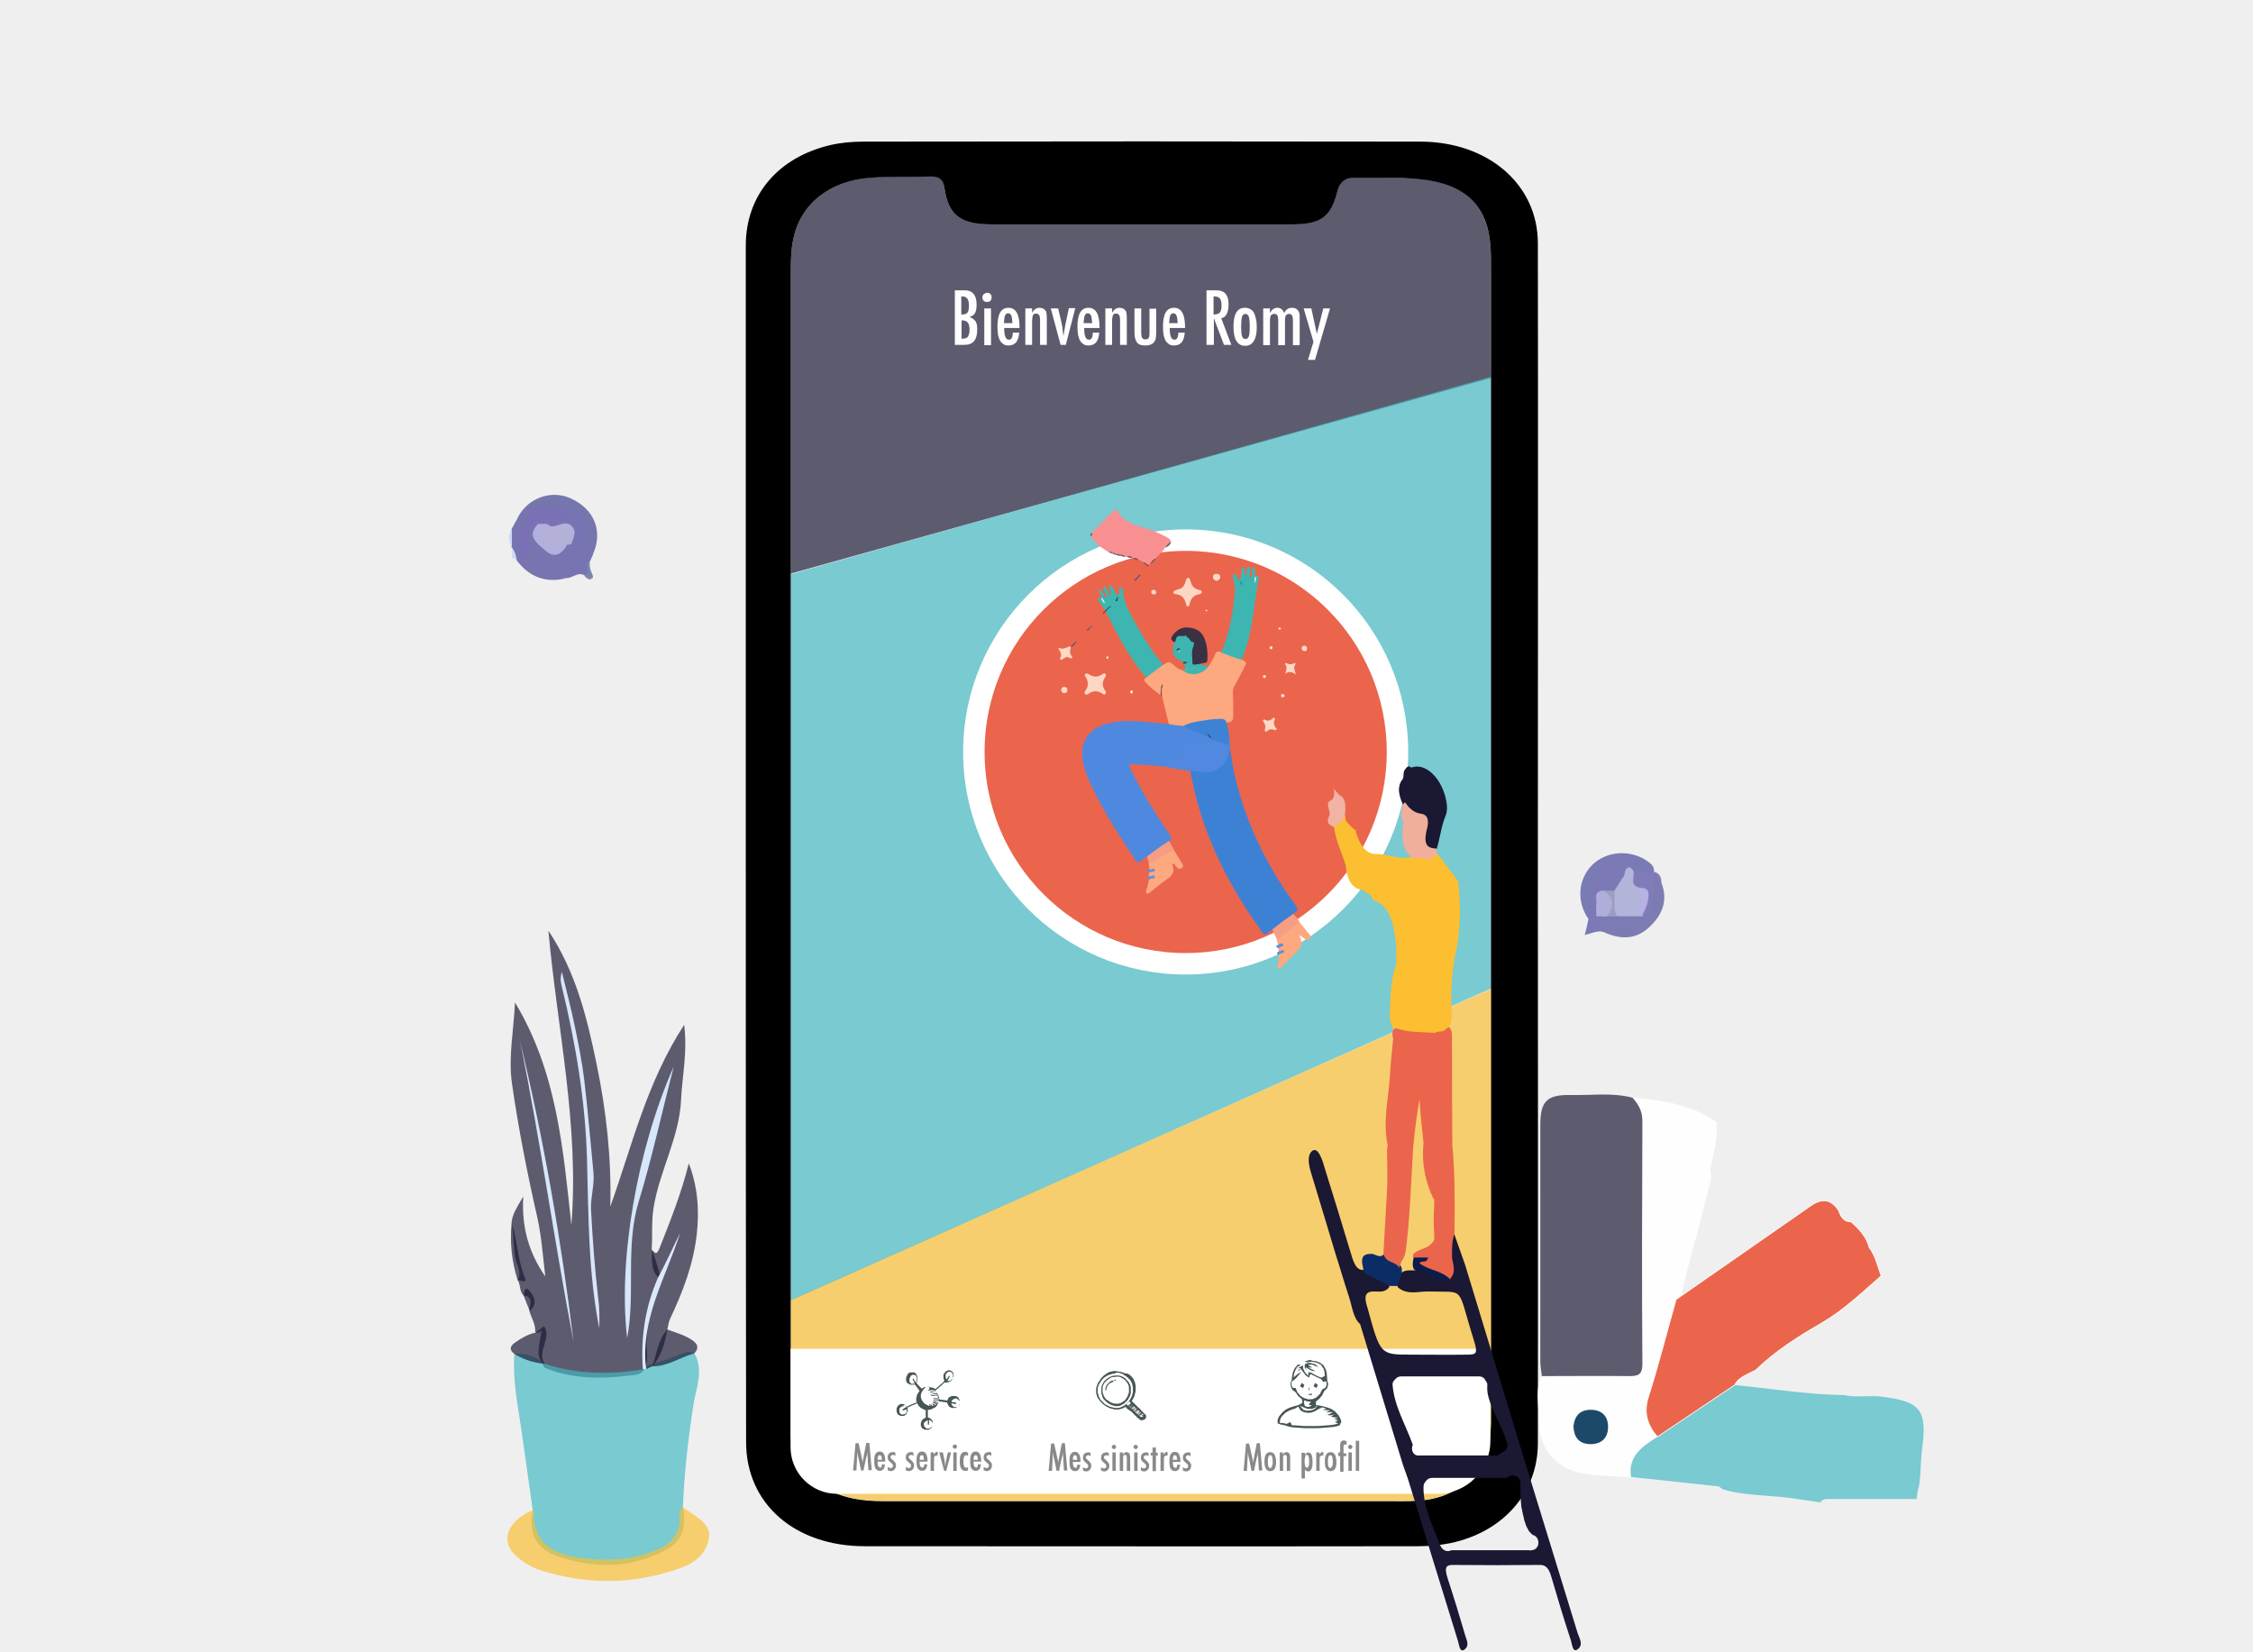
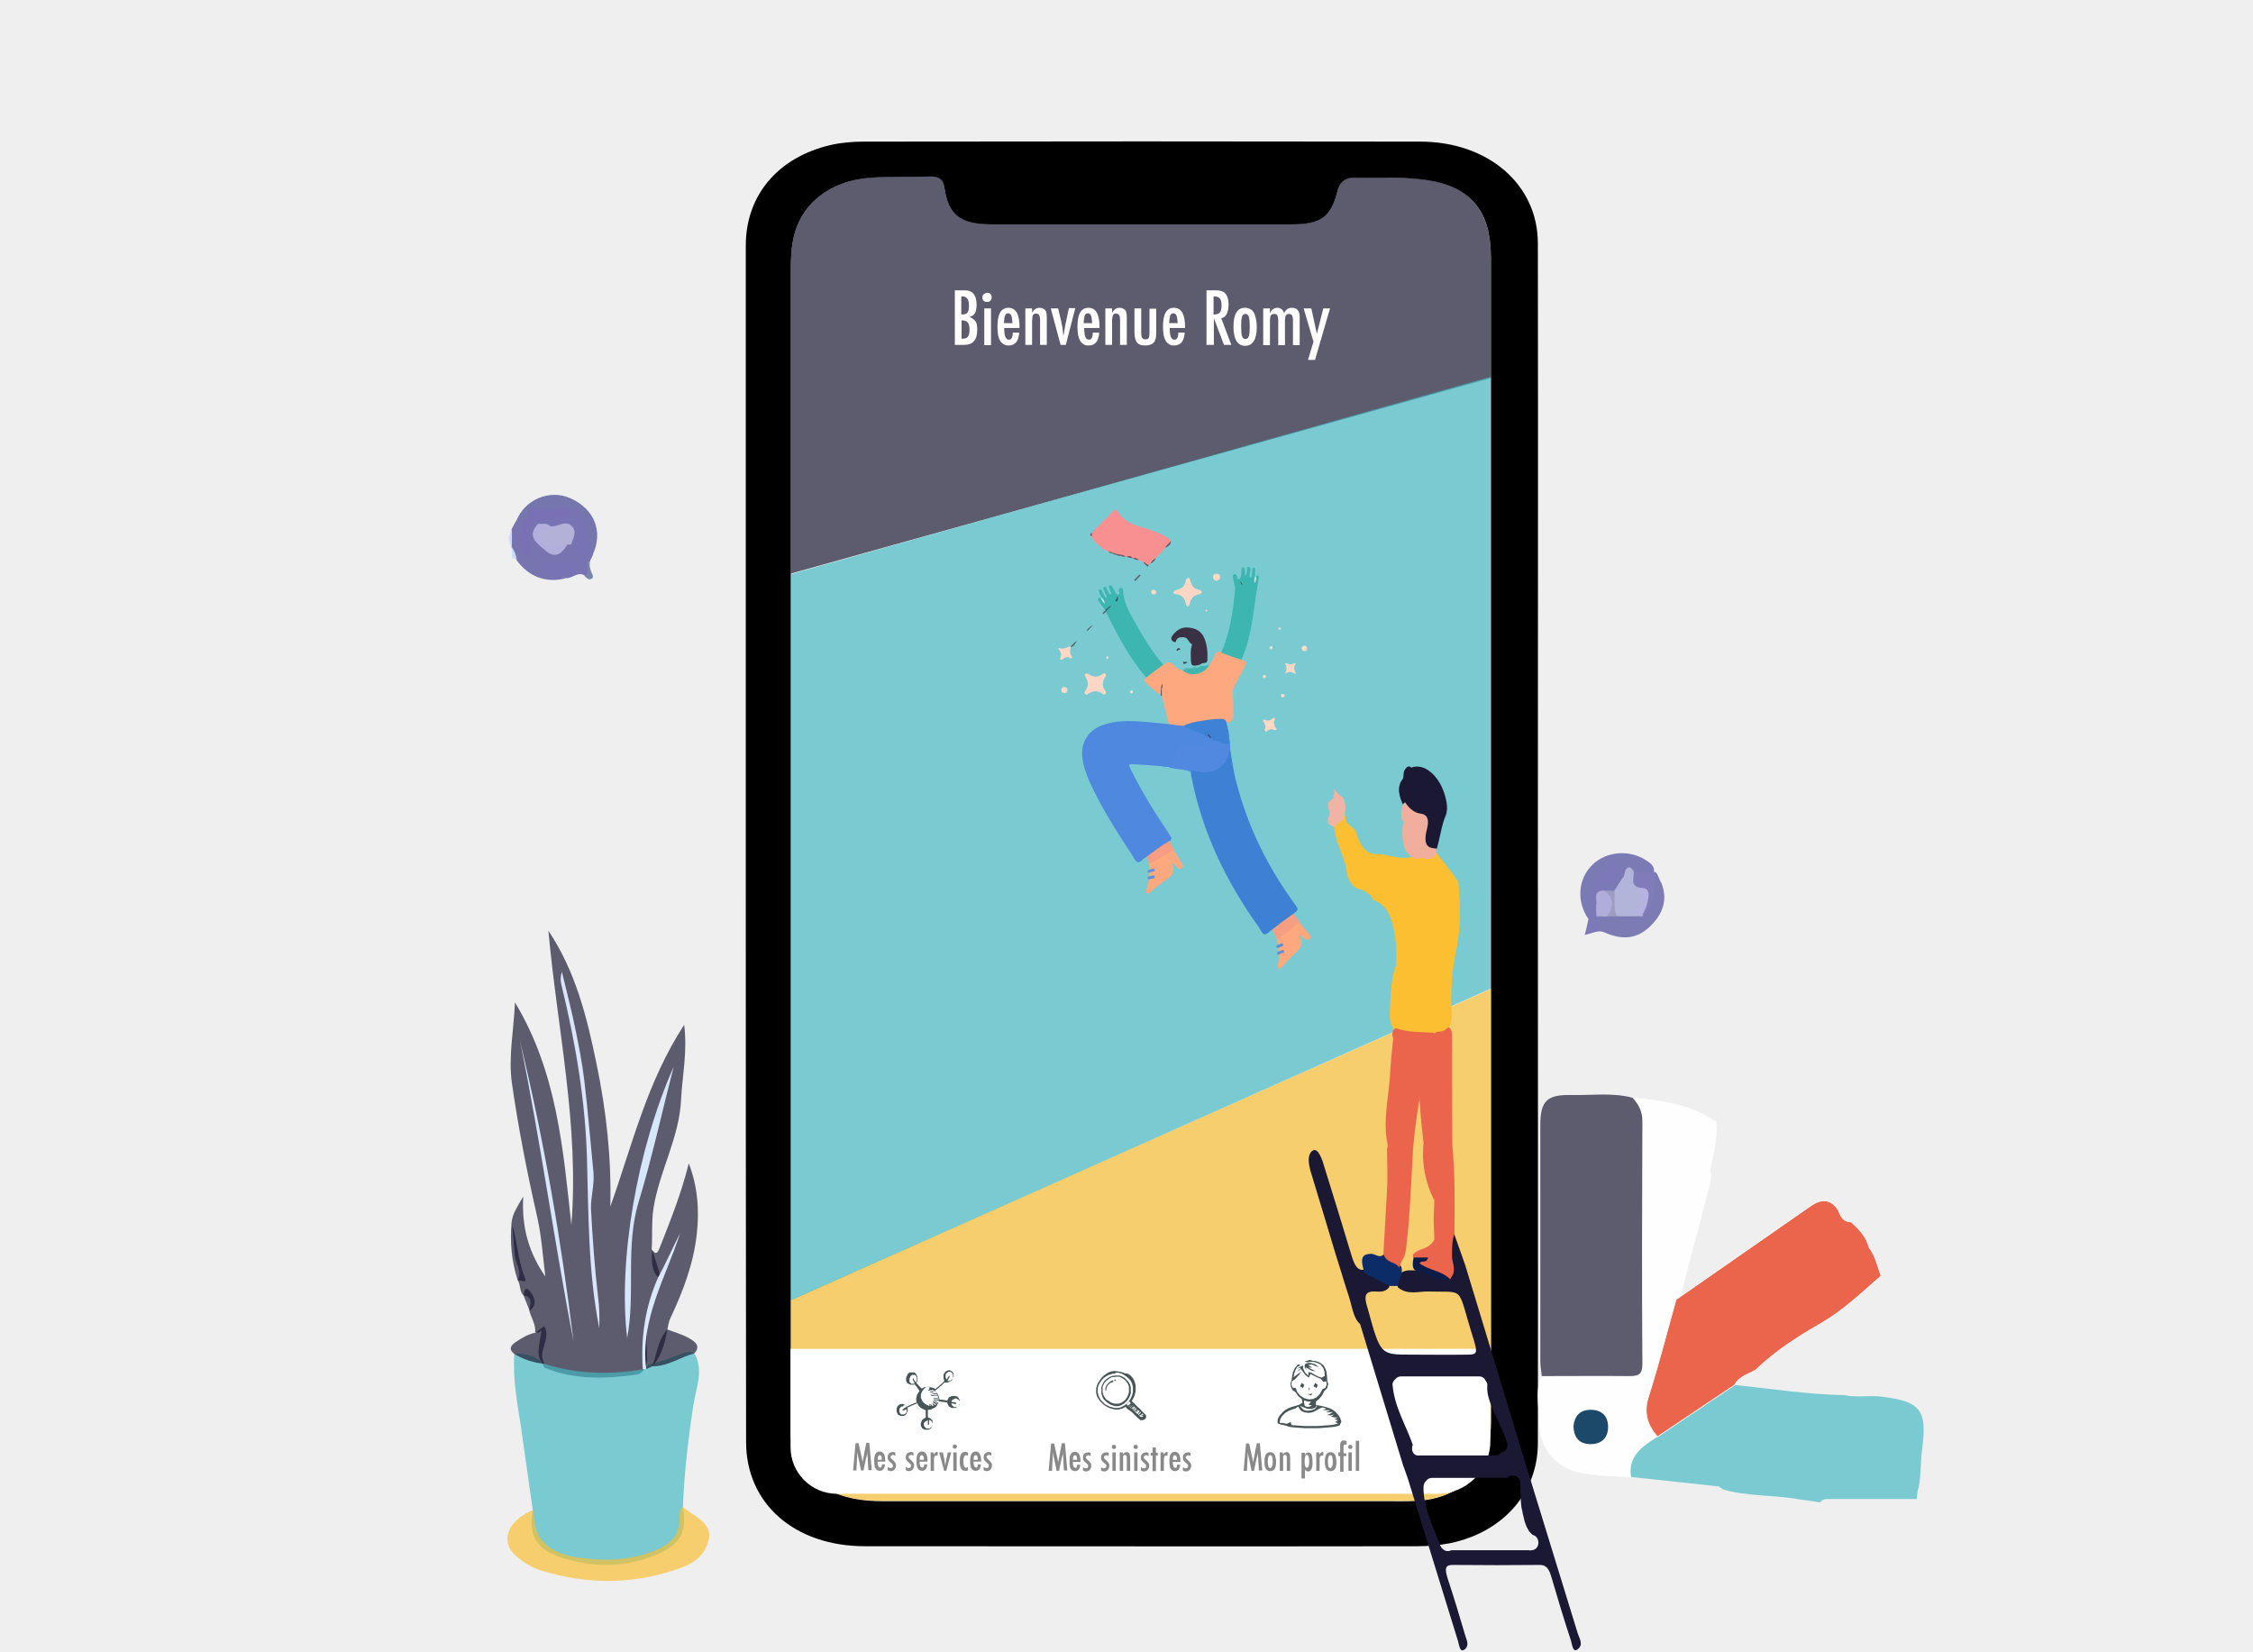
<svg xmlns="http://www.w3.org/2000/svg" id="Calque_1" x="0px" y="0px" width="735px" height="539px" viewBox="0 0 735 539" style="enable-background:new 0 0 735 539;" xml:space="preserve">
  <style type="text/css">	.st0{fill:#CEDBFE;}	.st1{fill:#5D54A2;}	.st2{fill:#AEADD5;}	.st3{fill:#8485BE;}	.st4{fill:#AFADD5;}	.st5{fill:#6B64AC;}	.st6{fill:#D0DAFD;}	.st7{fill:#8080BA;}	.st8{fill:#544CA0;}	.st9{fill:#CFD6FE;}	.st10{fill:#7B7DB8;}	.st11{fill:#F9F9FC;}	.st12{fill:#FAFBFB;}	.st13{fill:#B7BFE4;}	.st14{fill:#7C7AB4;}	.st15{fill:#6965A9;}	.st16{fill:#CED9FA;}	.st17{fill:#7573AD;}	.st18{fill:#171619;}	.st19{fill:#4555A5;}	.st20{fill:#CFD7FC;}	.st21{fill:#AEADD3;}	.st22{fill:#D0D8FC;}	.st23{fill:#CDDCFA;}	.st24{fill:#848BBA;}	.st25{fill:#7A7AB4;}	.st26{fill:#7C7BB3;}	.st27{fill:#7E7FB8;}	.st28{fill:#8583BD;}	.st29{fill:#CED5FB;}	.st30{fill:#D1D9FC;}	.st31{fill:#C8DAFA;}	.st32{fill:#436AB1;}	.st33{fill:#6C6CA1;}	.st34{fill:#D1D8FD;}	.st35{fill:#B4BADF;}	.st36{fill:#B6BEE3;}	.st37{fill:#C9CFF8;}	.st38{fill:#6E75A8;}	.st39{fill:#B6BFE3;}	.st40{fill:#4C599C;}	.st41{fill:#CED7FB;}	.st42{fill:#D3D9FB;}	.st43{fill:#898AC0;}	.st44{fill:#AFABD9;}	.st45{fill:#1B3454;}	.st46{fill:#D3D9F2;}	.st47{fill:#D9D5D4;}	.st48{fill:#7274AB;}	.st49{fill:#9096C0;}	.st50{fill:#8F97BF;}	.st51{fill:#CDD6F9;}	.st52{fill:#523A6C;}	.st53{fill:#CEDBF9;}	.st54{fill:#1E3454;}	.st55{fill:#CED8F9;}	.st56{fill:#575499;}	.st57{fill:#BFD4F2;}	.st58{fill:#CAD2FB;}	.st59{fill:#1F3759;}	.st60{fill:#183255;}	.st61{fill:#264062;}	.st62{fill:#656CA7;}	.st63{fill:#C9D4FB;}	.st64{fill:#263E61;}	.st65{fill:#CFD8F6;}	.st66{fill:#1E3A5A;}	.st67{fill:#193559;}	.st68{fill:#AFAED7;}	.st69{fill:#514C98;}	.st70{fill:#2B4568;}	.st71{fill:#385074;}	.st72{fill:#7377AE;}	.st73{fill:#C5CCF6;}	.st74{fill:#1A3557;}	.st75{fill:#C8CEF8;}	.st76{fill:#8A90BE;}	.st77{fill:#49599E;}	.st78{fill:#CADAF6;}	.st79{fill:#8A8FBE;}	.st80{fill:#8891BB;}	.st81{fill:#0D284A;}	.st82{fill:#82697D;}	.st83{fill:#153455;}	.st84{fill:#534D94;}	.st85{fill:#8B92BC;}	.st86{fill:#8891BA;}	.st87{fill:#8B93C0;}	.st88{fill:#CADDFC;}	.st89{fill:#284269;}	.st90{fill:#868DBA;}	.st91{fill:#8990BC;}	.st92{fill:#7B7BB6;}	.st93{fill:#A5BDDF;}	.st94{fill:#8287BB;}	.st95{fill:#646AAA;}	.st96{fill:#6C6DA3;}	.st97{fill:#888FB8;}	.st98{fill:#D0DBF6;}	.st99{fill:#8389B9;}	.st100{fill:#D7CEE9;}	.st101{fill:#A7C4E7;}	.st102{fill:#D1D5FA;}	.st103{fill:#ADABC9;}	.st104{fill:#8789BC;}	.st105{fill:#C8C7ED;}	.st106{fill:#7D79B8;}	.st107{fill:#8C9ABD;}	.st108{fill:#E5D0D5;}	.st109{fill:#D8E0F6;}	.st110{fill:#939BC5;}	.st111{fill:#C3C4EA;}	.st112{fill:#6868A3;}	.st113{fill:#CDDDEE;}	.st114{fill:#7075AC;}	.st115{fill:#D0DCEF;}	.st116{fill:#344F71;}	.st117{fill:#C4C7FB;}	.st118{fill:#C0C4E6;}	.st119{fill:#CCDAF6;}	.st120{fill:#C1B4CB;}	.st121{fill:#D9D9DE;}	.st122{fill:#BFC1E8;}	.st123{fill:#D4D6F7;}	.st124{fill:#D2D9F2;}	.st125{fill:#556587;}	.st126{fill:#6C7C9E;}	.st127{fill:#83AEE2;}	.st128{fill:#646DA4;}	.st129{fill:#DDD5D2;}	.st130{fill:#ADC3E7;}	.st131{fill:#6A7A9C;}	.st132{fill:#DFD2DE;}	.st133{fill:#CED6F2;}	.st134{fill:#54578E;}	.st135{fill:#536385;}	.st136{fill:#CDDBF2;}	.st137{fill:#3D3582;}	.st138{fill:#7F8DB0;}	.st139{fill:#9BB5D7;}	.st140{fill:#7986A9;}	.st141{fill:#7893B4;}	.st142{fill:#7E6D83;}	.st143{fill:#A4B4D4;}	.st144{fill:#D1D9F3;}	.st145{fill:#8492B5;}	.st146{fill:#3E5172;}	.st147{fill:#1D3756;}	.st148{fill:#5F7293;}	.st149{fill:#6A6AAD;}	.st150{fill:#284063;}	.st151{fill:#4566C6;}	.st152{fill:#A4B2D5;}	.st153{fill:#A7B4D3;}	.st154{fill:#7682A2;}	.st155{fill:#8998BA;}	.st156{fill:#B0CDF1;}	.st157{fill:#BDBEE5;}	.st158{fill:#4B5B7C;}	.st159{fill:#BDC1E7;}	.st160{fill:#8DA0C1;}	.st161{fill:#616F93;}	.st162{fill:#CDDCF4;}	.st163{fill:#072240;}	.st164{fill:#DCD2EB;}	.st165{fill:#789AB6;}	.st166{fill:#BFD0F0;}	.st167{fill:#BCC0E3;}	.st168{fill:#4A69C1;}	.st169{fill:#677899;}	.st170{fill:#8A98BA;}	.st171{fill:#D8D5FB;}	.st172{fill:#A8ADDB;}	.st173{fill:#818EB2;}	.st174{fill:#D0DAF1;}	.st175{fill:#91A3C4;}	.st176{fill:#B39E92;}	.st177{fill:#979DC9;}	.st178{fill:#B3B7E6;}	.st179{fill:#5074AD;}	.st180{fill:#8896B9;}	.st181{fill:#C0C2E9;}	.st182{fill:#526082;}	.st183{fill:#425576;}	.st184{fill:#B9C8EA;}	.st185{fill:#D2DAF2;}	.st186{fill:#4D6081;}	.st187{fill:#8B9ABC;}	.st188{fill:#606F91;}	.st189{fill:#A8AED8;}	.st190{fill:#85738C;}	.st191{fill:#A9B7DA;}	.st192{fill:#48558E;}	.st193{fill:#AAC4E4;}	.st194{fill:#B0BEE1;}	.st195{fill:#C8D0F7;}	.st196{fill:#C1D1F1;}	.st197{fill:#8191B3;}	.st198{fill:#838FB0;}	.st199{fill:#556788;}	.st200{fill:#838AB3;}	.st201{fill:#4A5D7E;}	.st202{fill:#94A5C6;}	.st203{fill:#C5C9F8;}	.st204{fill:#A5B9DB;}	.st205{fill:#364869;}	.st206{fill:#5C6D8E;}	.st207{fill:#B2C1E4;}	.st208{fill:#929FBE;}	.st209{fill:#B7C1E3;}	.st210{fill:#B7BAED;}	.st211{fill:#9BB9D9;}	.st212{fill:#B6BDE4;}	.st213{fill:#7F7DA9;}	.st214{fill:#687594;}	.st215{fill:#233758;}	.st216{fill:#6A789B;}	.st217{fill:#6F6CA9;}	.st218{fill:#94A4C6;}	.st219{fill:#7083A4;}	.st220{fill:#BDD0F1;}	.st221{fill:#9199C0;}	.st222{fill:#98A9CA;}	.st223{fill:#A5A6DA;}	.st224{fill:#617092;}	.st225{fill:#243F63;}	.st226{fill:#AFBDE0;}	.st227{fill:#817CB9;}	.st228{fill:#253A5F;}	.st229{fill:#6E6AAA;}	.st230{fill:#7588A9;}	.st231{fill:#CDDBFB;}	.st232{fill:#6D6FB0;}	.st233{fill:#5A499C;}	.st234{fill:#7575B2;}	.st235{fill:#6D6EB2;}	.st236{fill:#787BB3;}	.st237{fill:#6F75A9;}	.st238{fill:#6E70AB;}	.st239{fill:#58559C;}	.st240{fill:#6D72AA;}	.st241{fill:#CEDCF8;}	.st242{fill:#CDD2FA;}	.st243{fill:#7175AC;}	.st244{fill:#7073A8;}	.st245{fill:#363656;}	.st246{fill:#C9CEF8;}	.st247{fill:#353964;}	.st248{fill:#B0B3EA;}	.st249{fill:#5C5897;}	.st250{fill:#C2C0E0;}	.st251{fill:#595898;}	.st252{fill:#6259A8;}	.st253{fill:#5C5898;}	.st254{fill:#5D578B;}	.st255{fill:#A8A5D0;}	.st256{fill:#6461A0;}	.st257{fill:#67619F;}	.st258{fill:#A8A6CE;}	.st259{fill:#AAA6CF;}	.st260{fill:#CCD0F9;}	.st261{fill:#8D92BE;}	.st262{fill:#6468B0;}	.st263{fill:#8487C3;}	.st264{fill:#9093CA;}	.st265{fill:#A9A6CF;}	.st266{fill:#A9A6CE;}	.st267{fill:#B3B1DA;}	.st268{fill:#B3B0DB;}	.st269{fill:#CED1F8;}	.st270{fill:#6B64AD;}	.st271{fill:#6665A2;}	.st272{fill:#7066A1;}	.st273{fill:#906D80;}	.st274{fill:#776796;}	.st275{fill:#806691;}	.st276{fill:#6365B9;}	.st277{fill:#826591;}	.st278{fill:#888EBD;}	.st279{fill:#C8D0F8;}	.st280{fill:#868DBC;}	.st281{fill:#838CB7;}	.st282{fill:#C7CAF5;}	.st283{fill:#9BA1CB;}	.st284{fill:#8683C3;}	.st285{fill:#524B94;}	.st286{fill:#5449AC;}	.st287{fill:#302A6A;}	.st288{fill:#5D5B9B;}	.st289{fill:#9197C2;}	.st290{fill:#514A9D;}	.st291{fill:#FAFCF3;}	.st292{fill:#2C2854;}	.st293{fill:#DCD2C7;}	.st294{fill:#5A547A;}	.st295{fill:#EDF4F9;}	.st296{fill:#645C90;}	.st297{fill:#D0D9FC;}	.st298{fill:#D0D8F9;}	.st299{fill:#E2D0CF;}	.st300{fill:#8B83B3;}	.st301{fill:#D7A77C;}	.st302{fill:#C7DEFC;}	.st303{fill:#B3B0DA;}	.st304{fill:#B3ADE5;}	.st305{fill:#F3F3F8;}	.st306{fill:#726EA1;}	.st307{fill:#6A65B1;}	.st308{fill:#6C65B0;}	.st309{fill:#716D9D;}	.st310{fill:#706DA0;}	.st311{fill:#B2ADD5;}	.st312{fill:#AFAAE1;}	.st313{fill:#B1ADDE;}	.st314{fill:#B2ACE1;}	.st315{fill:#A5A0D4;}	.st316{fill:#6A6CA2;}	.st317{fill:#ACABD2;}	.st318{fill:#211715;}	.st319{fill:#16140F;}	.st320{fill:#1E1E28;}	.st321{fill:#251E19;}	.st322{fill:#1F1918;}	.st323{fill:#1D1A25;}	.st324{fill:#4353AC;}	.st325{fill:#6E65AB;}	.st326{fill:#877FAD;}	.st327{fill:#CBDAF8;}	.st328{fill:#5E4E9D;}	.st329{fill:#574A99;}	.st330{fill:#746EA6;}	.st331{fill:#B3BADE;}	.st332{fill:#CED9FC;}	.st333{fill:#8284C4;}	.st334{fill:#42377E;}	.st335{fill:#B3B4D9;}	.st336{fill:#B1ADDA;}	.st337{fill:#9D9CC1;}	.st338{fill:#776EB1;}	.st339{fill:#6367AB;}	.st340{fill:#8B87C5;}	.st341{fill:#878EBC;}	.st342{fill:#9398C1;}	.st343{fill:#C0C6EA;}	.st344{fill:#5575B3;}	.st345{fill:#D5EAF5;}	.st346{fill:#3E6DB0;}	.st347{fill:#B2DBFB;}	.st348{fill:#5372B5;}	.st349{fill:#F1F0F5;}	.st350{fill:#DCDAF0;}	.st351{fill:#A5A1B2;}	.st352{fill:#D0D8FD;}	.st353{fill:#CED9F9;}	.st354{fill:#676AAB;}	.st355{fill:#C9D1F8;}	.st356{fill:#6A6EAC;}	.st357{fill:#6567A5;}	.st358{fill:#A1A4DD;}	.st359{fill:#B9C3E4;}	.st360{fill:#61699F;}	.st361{fill:#A4A6DE;}	.st362{fill:#CADCFD;}	.st363{fill:#787BB4;}	.st364{fill:#C4CBF7;}	.st365{fill:#676DA4;}	.st366{fill:#CED8FC;}	.st367{fill:#B9C2E6;}	.st368{fill:#888FBB;}	.st369{fill:#949BC7;}	.st370{fill:#B4BBE8;}	.st371{fill:#9AB9D8;}	.st372{fill:#6966AB;}	.st373{fill:#6B63B2;}	.st374{fill:#6C64B4;}	.st375{fill:#C0C1F5;}	.st376{fill:#DE953C;}	.st377{fill:#DA9A6B;}	.st378{fill:#6B433F;}	.st379{fill:#B27145;}	.st380{fill:#CFD6FC;}	.st381{fill:#D0CCED;}	.st382{fill:#9AB4D5;}	.st383{fill:#9FBBDD;}	.st384{fill:#6368B0;}	.st385{fill:#726C99;}	.st386{fill:#E6CCD8;}	.st387{fill:#E1C7B6;}	.st388{fill:#847CAE;}	.st389{fill:#082646;}	.st390{fill:#BBD9FD;}	.st391{fill:#90B1D4;}	.st392{fill:#4F2D6E;}	.st393{fill:#BD9775;}	.st394{fill:#DDB8C6;}	.st395{fill:#D0C5E9;}	.st396{fill:#7793B5;}	.st397{fill:#F7CAC5;}	.st398{fill:#6667A4;}	.st399{fill:#5A6DB2;}	.st400{fill:#F1C6BE;}	.st401{fill:#F6CBC6;}	.st402{fill:#6E67A0;}	.st403{fill:#F6CDC9;}	.st404{fill:#D9A34C;}	.st405{fill:#5C499D;}	.st406{fill:#D6925E;}	.st407{fill:#DAC0E5;}	.st408{fill:#F5962C;}	.st409{fill:#F69842;}	.st410{fill:#C8C1F1;}	.st411{fill:#9C7A81;}	.st412{fill:#584D9A;}	.st413{fill:#8584C6;}	.st414{fill:#8889C8;}	.st415{fill:#5B499E;}	.st416{fill:#5A48A0;}	.st417{fill:#463A92;}	.st418{fill:#6F6EB5;}	.st419{fill:#C8CFF9;}	.st420{fill:#F1EDFE;}	.st421{fill:#50498F;}	.st422{fill:#645E9E;}	.st423{fill:#6865AC;}	.st424{fill:#F3F3F5;}	.st425{fill:#F9FAFE;}	.st426{fill:#F3F3F7;}	.st427{fill:#EEEBFA;}	.st428{fill:#745E8D;}	.st429{fill:#F7F7FE;}	.st430{fill:#716A9F;}	.st431{fill:#EEEDFA;}	.st432{fill:#F9FAFC;}	.st433{fill:#F3F5F2;}	.st434{fill:#F1F0FC;}	.st435{fill:#645DA8;}	.st436{fill:#5C588C;}	.st437{fill:#625E8F;}	.st438{fill:#B0ACD6;}	.st439{fill:#7168A6;}	.st440{fill:#B1AAD0;}	.st441{fill:#B1ABDE;}	.st442{fill:#6C6695;}	.st443{fill:#5254A1;}	.st444{fill:#F2AFAF;}	.st445{fill:#756698;}	.st446{fill:#6366A8;}	.st447{fill:#5559A4;}	.st448{fill:#E1A8AE;}	.st449{fill:#5558A4;}	.st450{fill:#6665B5;}	.st451{fill:#6764B9;}	.st452{fill:#5F6AB5;}	.st453{fill:#472E70;}	.st454{fill:#534EAB;}	.st455{fill:#61539F;}	.st456{fill:#ECACAA;}	.st457{fill:#A9A5CE;}	.st458{fill:#AAA9DA;}	.st459{fill:#8B6F83;}	.st460{fill:#6F63A8;}	.st461{fill:#6D61B3;}	.st462{fill:#7E6A8B;}	.st463{fill:#706CA6;}	.st464{fill:#73649C;}	.st465{fill:#715FB0;}	.st466{fill:#7E629C;}	.st467{fill:#745FAA;}	.st468{fill:#70689C;}	.st469{fill:#715EB8;}	.st470{fill:#5D67AE;}	.st471{fill:#ED992D;}	.st472{fill:#D18E53;}	.st473{fill:#D4906A;}	.st474{fill:#6569A3;}	.st475{fill:#C48B61;}	.st476{fill:#5870A2;}	.st477{fill:#CEDAFD;}	.st478{fill:#362E7E;}	.st479{fill:#292265;}	.st480{fill:#CBDCFC;}	.st481{fill:#CDDBF7;}	.st482{fill:#CFDCF7;}	.st483{fill:#D3DAF3;}	.st484{fill:#D7D7F8;}	.st485{fill:#DADDDF;}	.st486{fill:#D2B07B;}	.st487{fill:#DBA96F;}	.st488{fill:#E3A04D;}	.st489{fill:#E09D4A;}	.st490{fill:#6569B0;}	.st491{fill:#676DAB;}	.st492{fill:#CE9560;}	.st493{fill:#806776;}	.st494{fill:#9A9EDB;}	.st495{fill:#7371A6;}	.st496{fill:#B0A8E5;}	.st497{fill:#DFA15C;}	.st498{fill:#DC9E68;}	.st499{fill:#F5972C;}	.st500{fill:#E2A268;}	.st501{fill:#E4A041;}	.st502{fill:#F3982A;}	.st503{fill:#74669D;}	.st504{fill:#EBE9F1;}	.st505{fill:#666AA8;}	.st506{fill:#E8C9D6;}	.st507{fill:#A7A2CC;}	.st508{fill:#7167AD;}	.st509{fill:#7972A6;}	.st510{fill:#6D62AD;}	.st511{fill:#7066B2;}	.st512{fill:#5B4F95;}	.st513{fill:#6863B3;}	.st514{fill:#726AB6;}	.st515{fill:#DF934A;}	.st516{fill:#6B62A7;}	.st517{fill:#E39148;}	.st518{fill:#6F4B7A;}	.st519{fill:#73678F;}	.st520{fill:#51529D;}	.st521{fill:#B6B2E2;}	.st522{fill:#756BB0;}	.st523{fill:#6367B1;}	.st524{fill:#746BA9;}	.st525{fill:#7369B3;}	.st526{fill:#5D5FAA;}	.st527{fill:#5F589D;}	.st528{fill:#6265B0;}	.st529{fill:#F6F2FE;}	.st530{fill:#DB9C59;}	.st531{fill:#9B9AD0;}	.st532{fill:#C5A08B;}	.st533{fill:#9A8294;}	.st534{fill:#6466B4;}	.st535{fill:#5B6097;}	.st536{fill:#5760B3;}	.st537{fill:#69669F;}	.st538{fill:#CFD9FC;}	.st539{fill:#6964B8;}	.st540{fill:#6C5DBF;}	.st541{fill:#F79921;}	.st542{fill:#5C4F98;}	.st543{fill:#534B9F;}	.st544{fill:#EDCBD2;}	.st545{fill:#454499;}	.st546{fill:#B2AAD3;}	.st547{fill:#5E62AB;}	.st548{fill:#4A4A98;}	.st549{fill:#6366B8;}	.st550{fill:#B0ADDB;}	.st551{fill:#7F82BA;}	.st552{fill:#606AA1;}	.st553{fill:#69659E;}	.st554{fill:#615A90;}	.st555{fill:#EB982C;}	.st556{fill:#EACCE1;}	.st557{fill:#B5ACCC;}	.st558{fill:#F0CFC0;}	.st559{fill:#F2BCC5;}	.st560{fill:#CABBCE;}	.st561{fill:#DBC0CB;}	.st562{fill:#84413E;}	.st563{fill:#D4CAF2;}	.st564{fill:#F39D18;}	.st565{fill:#E69825;}	.st566{fill:#EAC8CA;}	.st567{fill:#F6C9C5;}	.st568{fill:#FCC9CF;}	.st569{fill:#FACABC;}	.st570{fill:#D2C7F6;}	.st571{fill:#B0642D;}	.st572{fill:#F19D1A;}	.st573{fill:#6C4B71;}	.st574{fill:#5847A7;}	.st575{fill:#795363;}	.st576{fill:#5849AA;}	.st577{fill:#F19E26;}	.st578{fill:#F39C16;}	.st579{fill:#AA5F3B;}	.st580{fill:#6D6EAF;}	.st581{fill:#5F45A1;}	.st582{fill:#D5D1FC;}	.st583{fill:#825966;}	.st584{fill:#7F7587;}	.st585{fill:#544A92;}	.st586{fill:#4C519D;}	.st587{fill:#DDCDFA;}	.st588{fill:#453F91;}	.st589{fill:#6A68B4;}	.st590{fill:#3A3388;}	.st591{fill:#595BA5;}	.st592{fill:#6D6B98;}	.st593{fill:#6062A9;}	.st594{fill:#6764BA;}	.st595{fill:#F8F0F5;}	.st596{fill:#F8FBF4;}	.st597{fill:#62578E;}	.st598{fill:#F4F4EC;}	.st599{fill:#F5F6EA;}	.st600{fill:#D1CCF1;}	.st601{fill:#F8F9FB;}	.st602{fill:#F3F4F6;}	.st603{fill:#151513;}	.st604{fill:#F9FBF7;}	.st605{fill:#F5F5F7;}	.st606{fill:#D55782;}	.st607{fill:#EBF9FA;}	.st608{fill:#827E96;}	.st609{fill:#BE6786;}	.st610{fill:#F3F4F8;}	.st611{fill:#F8F9FC;}	.st612{fill:#77739E;}	.st613{fill:#E09E52;}	.st614{fill:#6A61B6;}	.st615{fill:#905442;}	.st616{fill:#663B4C;}	.st617{fill:#9F779C;}	.st618{fill:#F9FBF5;}	.st619{fill:#F8FAF8;}	.st620{fill:#F3F5F1;}	.st621{fill:#F3F4F7;}	.st622{fill:#F6F3F9;}	.st623{fill:#B6ABC8;}	.st624{fill:#544E97;}	.st625{fill:#6D68B1;}	.st626{fill:#E5C3D8;}	.st627{fill:#AEB0DF;}	.st628{fill:#55549A;}	.st629{fill:#54579A;}	.st630{fill:#A6A7DB;}	.st631{fill:#9EA1DA;}	.st632{fill:#6D6BAA;}	.st633{fill:#C0C4F6;}	.st634{fill:#5E6398;}	.st635{fill:#8286B8;}	.st636{fill:#8083B2;}	.st637{fill:#D6A7BD;}	.st638{fill:#533166;}	.st639{fill:#FAABA7;}	.st640{fill:#EE962C;}	.st641{fill:#6766A8;}	.st642{fill:#C98C5C;}	.st643{fill:#C5967A;}	.st644{fill:#AB847E;}	.st645{fill:#EA943F;}	.st646{fill:#E49F24;}	.st647{fill:#CE9156;}	.st648{fill:#F0982A;}	.st649{fill:#8B6D70;}	.st650{fill:#7F7DAF;}	.st651{fill:#F09732;}	.st652{fill:#D1AD97;}	.st653{fill:#F09B27;}	.st654{fill:#F7991D;}	.st655{fill:#E7A176;}	.st656{fill:#F4992E;}	.st657{fill:#E99B3B;}	.st658{fill:#D9A56F;}	.st659{fill:#E7A477;}	.st660{fill:#9A5003;}	.st661{fill:#F19C1F;}	.st662{fill:#9A5F1D;}	.st663{fill:#B16E28;}	.st664{fill:#F99819;}	.st665{fill:#FA961D;}	.st666{fill:#F49C1B;}	.st667{fill:#F49B19;}	.st668{fill:#DFA150;}	.st669{fill:#6366B4;}	.st670{fill:#A293A0;}	.st671{fill:#7F6B81;}	.st672{fill:#645AA8;}	.st673{fill:#F0EFFD;}	.st674{fill:#BCBCD1;}	.st675{fill:#645E8B;}	.st676{fill:#7268AE;}	.st677{fill:#D95081;}	.st678{fill:#F59822;}	.st679{fill:#8A4A20;}	.st680{fill:#E79730;}	.st681{fill:#E9A652;}	.st682{fill:#83451F;}	.st683{fill:#FB9813;}	.st684{fill:#FA9624;}	.st685{fill:#D88B50;}	.st686{fill:#5657A3;}	.st687{fill:#3E2E69;}	.st688{fill:#5B3872;}	.st689{fill:#5354A5;}	.st690{fill:#6067AB;}	.st691{fill:#514C9F;}	.st692{fill:#575091;}	.st693{fill:#F39C1C;}	.st694{fill:#CD8351;}	.st695{fill:#93756D;}	.st696{fill:#C7DFFC;}	.st697{fill:#AB4714;}	.st698{fill:#6B507D;}	.st699{fill:#514AA3;}	.st700{fill:#4D3D8E;}	.st701{fill:#554BAD;}	.st702{fill:#674771;}	.st703{fill:#C3C8F4;}	.st704{fill:#FCCBBF;}	.st705{fill:#F0CAC9;}	.st706{fill:#EFCFDD;}	.st707{fill:#DDC2CD;}	.st708{fill:#5557A5;}	.st709{fill:#5555A1;}	.st710{fill:#595885;}	.st711{fill:#4C4881;}	.st712{fill:#5651A6;}	.st713{fill:#685B8D;}	.st714{fill:#605CA6;}	.st715{fill:#725A70;}	.st716{fill:#564786;}	.st717{fill:#E49549;}	.st718{fill:#5C4C8F;}	.st719{fill:#E89641;}	.st720{fill:#8D7682;}	.st721{fill:#8486CA;}	.st722{fill:#724E71;}	.st723{fill:#D5934E;}	.st724{fill:#CCA181;}	.st725{fill:#3FA3AD;}	.st726{fill:#C8658C;}	.st727{fill:#CB5C81;}	.st728{fill:#827B95;}	.st729{fill:#C34268;}	.st730{fill:#935790;}	.st731{fill:#F7F9F6;}	.st732{fill:#E3E3E7;}	.st733{fill:#F2F4F7;}	.st734{fill:#D9D6DD;}	.st735{fill:#F2F3F6;}	.st736{fill:#C9567B;}	.st737{fill:#171521;}	.st738{fill:#280E15;}	.st739{fill:#F4E5ED;}	.st740{fill:#0A140C;}	.st741{fill:#E2C5DD;}	.st742{fill:#EAE0EF;}	.st743{fill:#F1D5F2;}	.st744{fill:#6A5887;}	.st745{fill:#FAD8F1;}	.st746{fill:#35A1B1;}	.st747{fill:#E7DAEB;}	.st748{fill:#F8F9FD;}	.st749{fill:#C8B8D6;}	.st750{fill:#F4F5EE;}	.st751{fill:#F1F4ED;}	.st752{fill:#EFF6E8;}	.st753{fill:#F4F3F0;}	.st754{fill:#F59920;}	.st755{fill:#EFA138;}	.st756{fill:#D9915E;}	.st757{fill:#DB4F7B;}	.st758{fill:#CB5884;}	.st759{fill:#FBE8F1;}	.st760{fill:#C15675;}	.st761{fill:#FBE1EB;}	.st762{fill:#EDF6F7;}	.st763{fill:#D75079;}	.st764{fill:#5349AA;}	.st765{fill:#39347B;}	.st766{fill:#6D6AA3;}	.st767{fill:#61638A;}	.st768{fill:#C0C2F3;}	.st769{fill:#A9A9E0;}	.st770{fill:#BCBFE4;}	.st771{fill:#F79A18;}	.st772{fill:#CAB6D9;}	.st773{fill:#C6B9D3;}	.st774{fill:#F69B16;}	.st775{fill:#F79829;}	.st776{fill:#F59826;}	.st777{fill:#DB8F36;}	.st778{fill:#F79827;}	.st779{fill:#F3991D;}	.st780{fill:#8C481F;}	.st781{fill:#DC9448;}	.st782{fill:#DA9750;}	.st783{fill:#6566B7;}	.st784{fill:#6466B1;}	.st785{fill:#5857A0;}	.st786{fill:#4E4C98;}	.st787{fill:#5F60AD;}	.st788{fill:#4E4BA9;}	.st789{fill:#302F78;}	.st790{fill:#5E59A6;}	.st791{fill:#625BA0;}	.st792{fill:#2B2974;}	.st793{fill:#6363AF;}	.st794{fill:#6665AD;}	.st795{fill:#5C67B5;}	.st796{fill:#CBC0E0;}	.st797{fill:#4A4794;}	.st798{fill:#554BAB;}	.st799{fill:#F99720;}	.st800{fill:#F09826;}	.st801{fill:#EA9A39;}	.st802{fill:#F69A14;}	.st803{fill:#EB9C16;}	.st804{fill:#F19315;}	.st805{fill:#E3983C;}	.st806{fill:#30A5B3;}	.st807{fill:#2FA4B4;}	.st808{fill:#C1B9D8;}	.st809{fill:#33A2B9;}	.st810{fill:#A9BCDA;}	.st811{fill:#29A9AD;}	.st812{fill:#25AAAF;}	.st813{fill:#DA4F79;}	.st814{fill:#CC6487;}	.st815{fill:#D8507C;}	.st816{fill:#E5E3E7;}	.st817{fill:#CFCDD3;}	.st818{fill:#6F68A2;}	.st819{fill:#C6C5D3;}	.st820{fill:#736D9B;}	.st821{fill:#F9F8FD;}	.st822{fill:#C4C1CB;}	.st823{fill:#E7DBEA;}	.st824{fill:#F8F7FB;}	.st825{fill:#CFBAD3;}	.st826{fill:#D8CBDD;}	.st827{fill:#E54778;}	.st828{fill:#5C55A1;}	.st829{fill:#674D90;}	.st830{fill:#5452A1;}	.st831{fill:#C5BAD3;}	.st832{fill:#38699B;}	.st833{fill:#2899AA;}	.st834{fill:#27A8B4;}	.st835{fill:#4D90BC;}	.st836{fill:#409AB9;}	.st837{fill:#C9BAD4;}	.st838{fill:#CAB6DB;}	.st839{fill:#E7D8EF;}	.st840{fill:#E5DBE6;}	.st841{fill:#CBB6DA;}	.st842{fill:#C8B9D4;}	.st843{fill:#E0DDE3;}	.st844{fill:#F09F0E;}	.st845{fill:#9B573E;}	.st846{fill:#D45179;}	.st847{fill:#E04C7A;}	.st848{fill:#625894;}	.st849{fill:#3D3164;}	.st850{fill:#FCFBFC;}	.st851{fill:#C8BBD2;}	.st852{fill:#D0B3DD;}	.st853{fill:#6668B6;}	.st854{fill:#53456C;}	.st855{fill:#33A3AF;}	.st856{fill:#28A9B4;}	.st857{fill:#55A0B4;}	.st858{fill:#3D9CB2;}	.st859{fill:#C9B7DA;}	.st860{fill:#D1B2DC;}	.st861{fill:#F8F9FA;}	.st862{fill:#EEECF5;}	.st863{fill:#6D65AB;}	.st864{fill:#706BAB;}	.st865{fill:#E1DFE2;}	.st866{fill:#C9B8D6;}	.st867{fill:#FAF7FB;}	.st868{fill:#F6C7E0;}	.st869{fill:#E1DDEB;}	.st870{fill:#D8B2D0;}	.st871{fill:#AE6290;}	.st872{fill:#DEDEE8;}	.st873{fill:#DA5382;}	.st874{fill:#E7D6E9;}	.st875{fill:#5F53A8;}	.st876{fill:#C95E89;}	.st877{fill:#DAD1F2;}	.st878{fill:#8E518E;}	.st879{fill:#7870A7;}	.st880{fill:#C86086;}	.st881{fill:#CABAD4;}	.st882{fill:#CCBBD4;}	.st883{fill:#FBEBF3;}	.st884{fill:#B8749A;}	.st885{fill:#C8BAD5;}	.st886{fill:#C7B8D2;}	.st887{fill:#D1B7D9;}	.st888{fill:#CD749C;}	.st889{fill:#CED5ED;}	.st890{fill:#F6D5EA;}	.st891{fill:#CEB7DD;}	.st892{fill:#D75682;}	.st893{fill:#FBF7FC;}	.st894{fill:#FDE1F4;}	.st895{fill:#DC5282;}	.st896{fill:#DE4F8A;}	.st897{fill:#C55781;}	.st898{fill:#F9FBF6;}	.st899{fill:#ECFDF6;}	.st900{fill:#FCFEFE;}	.st901{fill:#C0CDED;}	.st902{fill:#FEFEFE;}	.st903{fill:#AEBFEC;}	.st904{fill:#AEBFEB;}	.st905{fill:#2089D8;}	.st906{fill:#ADBEE9;}	.st907{fill:#AFBFE8;}	.st908{fill:#88BFFE;}	.st909{fill:#032060;}	.st910{fill:#01306F;}	.st911{fill:#AFBEE9;}	.st912{fill:#B0BEE9;}	.st913{fill:#0541B0;}	.st914{fill:#FCFDFD;}	.st915{fill:#9AAFD5;}	.st916{fill:#05234E;}	.st917{fill:#8ABEFB;}	.st918{fill:#C3CDEA;}	.st919{fill:#1040A8;}	.st920{fill:#AFBEE8;}	.st921{fill:#B0BDE5;}	.st922{fill:#193A95;}	.st923{fill:#BE958A;}	.st924{fill:#163D9E;}	.st925{fill:#98A3D6;}	.st926{fill:#9BA9DE;}	.st927{fill:#E0B3AF;}	.st928{fill:#D5A8A5;}	.st929{fill:#CCACBA;}	.st930{fill:#B9A1B7;}	.st931{fill:#090B28;}	.st932{fill:#363D5D;}	.st933{fill:#437DF3;}	.st934{fill:#61A0FB;}	.st935{fill:#023173;}	.st936{fill:#E59C90;}	.st937{fill:#181F5E;}	.st938{fill:#082F73;}	.st939{fill:#ECA191;}	.st940{fill:#20295F;}	.st941{fill:#EEEEF3;}	.st942{fill:#D3D5E6;}	.st943{fill:#AEBFEA;}	.st944{fill:#EFF0F4;}	.st945{fill:#0441B1;}	.st946{fill:#FAAC94;}	.st947{fill:#12215E;}	.st948{fill:#CFAEBE;}	.st949{fill:#EE9F8E;}	.st950{fill:#EEF0F4;}	.st951{fill:#F5FAFE;}	.st952{fill:#FDFDFD;}	.st953{fill:#ECF0F5;}	.st954{fill:#EDF0F3;}	.st955{fill:#C0CCED;}	.st956{fill:#0B2C67;}	.st957{fill:#0C1C49;}	.st958{fill:#A1CFF3;}	.st959{fill:#F1FAFD;}	.st960{fill:#EBF5FC;}	.st961{fill:#032062;}	.st962{fill:#437CF2;}	.st963{fill:#66ABE2;}	.st964{fill:#EFB19C;}	.st965{fill:#4A7BDE;}	.st966{fill:#E3AFA8;}	.st967{fill:#CC9EB6;}	.st968{fill:#E7F3FD;}	.st969{fill:#E6F6FD;}	.st970{fill:#E2F0FD;}	.st971{fill:#041F61;}	.st972{fill:#EAF2F9;}	.st973{fill:#B2C5E9;}	.st974{fill:#F6AC95;}	.st975{fill:#0342B1;}	.st976{fill:#87BEFB;}	.st977{fill:#031F62;}	.st978{fill:#F93168;}	.st979{fill:#0341B2;}	.st980{fill:#F6336B;}	.st981{fill:#9BB8F6;}	.st982{fill:#9DB8F5;}	.st983{fill:#F6FDFE;}	.st984{fill:#03306F;}	.st985{fill:#EDF1F4;}	.st986{fill:#9BB7F4;}	.st987{fill:#DAF2FE;}	.st988{fill:#9BB7F7;}	.st989{fill:#5084DD;}	.st990{fill:#F1AE9C;}	.st991{fill:#BAD8FE;}	.st992{fill:#9DE7FE;}	.st993{fill:#BBD0F8;}	.st994{fill:#2164CC;}	.st995{fill:#F0B3A4;}	.st996{fill:#1F62C6;}	.st997{fill:#2362BD;}	.st998{fill:#CEB6E5;}	.st999{fill:#216ECB;}	.st1000{fill:#1B66C3;}	.st1001{fill:#2565C7;}	.st1002{fill:#8FBCFD;}	.st1003{fill:#97B8FE;}	.st1004{fill:#E8F6FE;}	.st1005{fill:#B4D8FB;}	.st1006{fill:#9CB7FD;}	.st1007{fill:#000D80;}	.st1008{fill:#928BBD;}	.st1009{fill:#FCFEFD;}	.st1010{fill:#0A2F8C;}	.st1011{fill:#F9FBFC;}	.st1012{fill:#407CEA;}	.st1013{fill:#000544;}	.st1014{fill:#E7A099;}	.st1015{fill:#F0F6FC;}	.st1016{fill:#C9D2EE;}	.st1017{fill:#B1BDE8;}	.st1018{fill:#B2BFE3;}	.st1019{fill:#B4BEE1;}	.st1020{fill:#C3CCDB;}	.st1021{fill:#BCC5E6;}	.st1022{fill:#9CC1FA;}	.st1023{fill:#89B6F3;}	.st1024{fill:#AFBDE2;}	.st1025{fill:#B3C2E2;}	.st1026{fill:#477CE6;}	.st1027{fill:#75A3DC;}	.st1028{fill:#1543A9;}	.st1029{fill:#75A3DD;}	.st1030{fill:#6D9FDD;}	.st1031{fill:#457CEE;}	.st1032{fill:#5883D5;}	.st1033{fill:#FCA9C5;}	.st1034{fill:#FDA1BF;}	.st1035{fill:#447AE1;}	.st1036{fill:#D0EEFE;}	.st1037{fill:#78A8E1;}	.st1038{fill:#7BA5E0;}	.st1039{fill:#7AA6DB;}	.st1040{fill:#EAF3FA;}	.st1041{fill:#E9F2FA;}	.st1042{fill:#EFEFEF;}	.st1043{fill:#FFFFFF;}	.st1044{opacity:0.68;fill:#FBBF31;}	.st1045{opacity:0.68;fill:#1A1833;}	.st1046{opacity:0.68;fill:#42BAC3;}	.st1047{fill:#EA654C;stroke:#FFFFFF;stroke-width:7;stroke-miterlimit:10;}	.st1048{fill:#4E89DF;}	.st1049{fill:#3D81D5;}	.st1050{fill:#FDA87E;}	.st1051{fill:#F89091;}	.st1052{fill:#3DB6B1;}	.st1053{fill:#5089DF;}	.st1054{fill:#3D82D5;}	.st1055{fill:#3A3144;}	.st1056{fill:#FDD7C4;}	.st1057{fill:#F69E84;}	.st1058{fill:#F69D84;}	.st1059{fill:#40B6B1;}	.st1060{fill:#FDD8C5;}	.st1061{fill:#FDD8C6;}	.st1062{fill:#FDD9C7;}	.st1063{fill:#6490DA;}	.st1064{fill:#638FDB;}	.st1065{fill:#5C8DDB;}	.st1066{fill:#628FDB;}	.st1067{fill:#FDDAC9;}	.st1068{fill:#6B5461;}	.st1069{fill:#605969;}	.st1070{fill:#C6E8E7;}	.st1071{fill:#5C5766;}	.st1072{fill:#3A555F;}	.st1073{fill:#CCEAEA;}	.st1074{fill:#5F5969;}	.st1075{fill:#FDE0D1;}	.st1076{fill:#FDDFD0;}	.st1077{fill:#665563;}	.st1078{fill:#6A5461;}	.st1079{fill:#685561;}	.st1080{fill:#5EB5AE;}	.st1081{fill:#6A5562;}	.st1082{fill:#3B4A57;}	.st1083{fill:#5E4755;}	.st1084{fill:#FDDCCC;}	.st1085{fill:#56434F;}	.st1086{fill:#FDE1D3;}	.st1087{fill:#675461;}	.st1088{fill:#7A6673;}	.st1089{fill:#764D5A;}	.st1090{fill:#5C5867;}	.st1091{fill:#FDDECF;}	.st1092{fill:#6B6472;}	.st1093{fill:#3A486B;}	.st1094{fill:#5B434C;}	.st1095{fill:#3A3849;}	.st1096{fill:#3A5963;}	.st1097{fill:#3A5A64;}	.st1098{fill:#59B6AF;}	.st1099{fill:#3C4957;}	.st1100{fill:#86CBC5;}	.st1101{fill:#FFFDFD;}	.st1102{fill:#898989;}	.st1103{fill-rule:evenodd;clip-rule:evenodd;fill:#485556;}	.st1104{fill:#7874B4;}	.st1105{fill:#7874AF;}	.st1106{fill:#7676AF;}	.st1107{fill:#7B85AC;}	.st1108{fill:#CEDAF9;}	.st1109{fill:#7970B6;}	.st1110{fill:#B4B1D8;}	.st1111{fill:#B2AEDE;}	.st1112{fill:#1A1833;}	.st1113{fill:#EA654C;}	.st1114{fill:#FBBF31;}	.st1115{fill:#D9E6FB;}	.st1116{fill:#D6E6FB;}	.st1117{fill:#D8E7FC;}	.st1118{fill:#DBE9FD;}	.st1119{fill:#EEFAFE;}	.st1120{fill:#D1F3FE;}	.st1121{fill:#E2EDF6;}	.st1122{fill:#3EC5C8;}	.st1123{fill:#DDF6FD;}	.st1124{fill:#2D5DE9;}	.st1125{fill:#CFE2F0;}	.st1126{fill:#001FA3;}	.st1127{fill:#001FA4;}	.st1128{fill:#0120A4;}	.st1129{fill:#194767;}	.st1130{fill:#0220A4;}	.st1131{fill:#1A4867;}	.st1132{fill:#FAD1C4;}	.st1133{fill:#1B4968;}	.st1134{fill:#DDF6FE;}	.st1135{fill:#40C2C6;}	.st1136{fill:#FDFEFE;}	.st1137{fill:#D6F4FE;}	.st1138{fill:#2F5EE0;}	.st1139{fill:#204D6C;}	.st1140{fill:#2D5CE6;}	.st1141{fill:#385C76;}	.st1142{fill:#1D4A6A;}	.st1143{fill:#255278;}	.st1144{fill:#375E7C;}	.st1145{fill:#E5CBC6;}	.st1146{fill:#D9F5FE;}	.st1147{fill:#D1DAEA;}	.st1148{fill:#DEF6FE;}	.st1149{fill:#F9D3C7;}	.st1150{fill:#FAD1C5;}	.st1151{fill:#F9D2C6;}	.st1152{fill:#E1F7FD;}	.st1153{fill:#F7D2C6;}	.st1154{fill:#6387A0;}	.st1155{fill:#214D6C;}	.st1156{fill:#EFF7FC;}	.st1157{fill:#F1F9FD;}	.st1158{fill:#6488A1;}	.st1159{fill:#1D5370;}	.st1160{fill:#F5D1C5;}	.st1161{fill:#1C506E;}	.st1162{fill:#1B4E6C;}	.st1163{fill:#1D5572;}	.st1164{fill:#1C5370;}	.st1165{fill:#1C516E;}	.st1166{fill:#6487A0;}	.st1167{fill:#1E5975;}	.st1168{fill:#1C4969;}	.st1169{fill:#6488A0;}	.st1170{fill:#EBC8BE;}	.st1171{fill:#40C1C6;}	.st1172{fill:#F6CFC5;}	.st1173{fill:#1E5974;}	.st1174{fill:#1B4F6D;}	.st1175{fill:#1B4D6B;}	.st1176{fill:#EA654C;stroke:#FFFFFF;stroke-width:0.25;stroke-miterlimit:10;}</style>
  <rect class="st1042" width="735" height="539" />
  <g id="_x38_gRhNQ_00000058547440605306110830000012687704307969153205_">
    <g>
      <path d="M243.3,275.2c0-65,0-130.1,0-195.1c0-16.4,10.5-28.8,27.7-32.8c3.5-0.8,7.2-1.1,10.8-1.1c60.5-0.1,121-0.1,181.5,0   c22.1,0,38.4,13.9,38.4,33.2c0.1,68.1,0,136.2,0,204.3c0,62.4,0.1,124.8,0,187.1c0,16.1-11.3,29-28.6,32.6c-3.5,0.7-7.2,1-10.8,1   c-60,0.1-120.1,0-180.1,0c-23,0-38.8-13.9-38.8-34C243.3,405.3,243.3,340.3,243.3,275.2z M258,275.7c0,6.5,0,13,0,19.5   c0,57.5,0,115,0,172.4c0,8.1,4.2,13.9,11.7,18.1c5.5,3.1,11.7,4,18.2,4c54.6,0,109.1,0,163.7,0c3.6,0,7.3,0.1,10.9-0.1   c11.8-0.7,20.8-7.6,23.1-17.7c0.6-2.6,0.7-5.3,0.8-7.9c0-125.6,0-251.1,0-376.7c0-2.5,0-5-0.2-7.5c-1.1-12.8-8.3-19.8-22.8-21.3   c-7.2-0.8-14.5-0.4-21.8-0.5c-3.3,0-4.7,2-5.3,4.5c-2.1,8.3-5.4,10.7-14.9,10.7c-32.6,0-65.2,0-97.8,0c-10.3,0-14.2-3-15.5-11.9   c-0.4-2.6-1.6-3.8-4.6-3.7c-6.5,0.2-13.1-0.1-19.5,0.4c-13.3,0.9-22.9,8.6-25.2,20c-0.7,3.2-0.8,6.6-0.8,9.9   C258,150.4,258,213,258,275.7z" />
      <path class="st1043" d="M258,306.5c0-3.8,0-7.6,0-11.4c0-6.5,0-13,0-19.5c0-29.5,0-59.1,0-88.6" />
      <path class="st1043" d="M258,424.2c0-39.2,0-78.4,0-117.6" />
      <path class="st1044" d="M486.4,322.6c0,47.1,0,94.2,0,141.3c0,2.6-0.2,5.3-0.8,7.9c-2.3,10.1-11.3,17-23.1,17.7   c-3.6,0.2-7.3,0.1-10.9,0.1c-54.6,0-109.1,0-163.7,0c-6.5,0-12.7-0.9-18.2-4c-7.5-4.2-11.7-10.1-11.7-18.1c0-14.5,0-29,0-43.5" />
      <path class="st1043" d="M486.3,232c0.1,30.2,0.1,60.4,0.2,90.7" />
      <path class="st1043" d="M486.4,123.4c0,36.2,0,72.4,0,108.6" />
      <path class="st1045" d="M258,187.1c0-33.1,0-66.2,0-99.3c0-3.3,0.1-6.6,0.8-9.9c2.4-11.4,11.9-19,25.2-20c6.5-0.5,13-0.2,19.5-0.4   c3.1-0.1,4.3,1.2,4.6,3.7c1.3,8.9,5.1,11.9,15.5,11.9c32.6,0,65.2,0,97.8,0c9.5,0,12.8-2.4,14.9-10.7c0.7-2.6,2-4.6,5.3-4.5   c7.3,0.1,14.6-0.2,21.8,0.5c14.4,1.5,21.6,8.5,22.8,21.3c0.2,2.5,0.2,5,0.2,7.5c0,12,0,24.1,0,36.1" />
      <path class="st1046" d="M486.3,322.5c-76.1,33.9-152.2,67.8-228.3,101.7c0-79,0-157.9,0-236.9c76.1-21.5,152.2-42.9,228.3-64.4   C486.3,189.5,486.3,256,486.3,322.5z" />
    </g>
  </g>
-   <circle class="st1047" cx="386.8" cy="245.3" r="69.1" />
  <g id="c35ZA8_00000075123571011072738470000018388735199842748301_">
    <g>
      <path class="st1048" d="M374.2,279.4c-0.2,0.1-0.3,0.2-0.5,0.3c-0.9,0.5-1.7,1.8-2.6,1.5c-0.8-0.3-1.3-1.6-1.9-2.5   c-5.1-7.7-10-15.4-13.8-23.8c-1.1-2.5-2-5.1-2.3-7.8c-0.6-5.3,2.3-9.4,7.6-10.9c3.4-1,6.9-1.1,10.3-0.9c3.4,0.2,6.8,0.6,10.2,0.9   c1.6-0.4,3.2,0.2,4.8,0.4c2.9,1.4,5.8,2.8,8.8,3.9c0.1,0,0.3,0.1,0.4,0.2c0.3,0.2,0.4,0.5,0.3,0.9c-0.3,0.4-0.7,0.1-1,0   c-0.5,0-0.8,0.1-1.1,0.5c-0.8,1.1-1.9,1.3-3.1,1c-1.8-0.4-3.6-0.2-5.4-0.2c-0.1,0-0.2,0-0.2,0.1c-0.2,0.2-0.4,2.6-0.2,2.8   c0.7,1,0.5,1.6-0.7,1.7c-1,0.1-1.5,0.5-1.6,1.5c0,0.4,0.1,1.1-0.7,1.2c-0.2,0-0.3,0-0.5,0c-0.5-0.3-1.1-0.1-1.6-0.2   c-3.2-0.3-6.4-0.5-9.6-0.7c-1.6-0.1-1.7,0-1,1.5c3.7,7.6,8.2,14.7,12.9,21.7c0.6,0.9,0.6,1.4-0.3,2c-1,1.4-2.5,2.1-3.9,3   C376.5,278.1,375.5,279.1,374.2,279.4z" />
      <path class="st1049" d="M415.1,303.2c-0.1,0-0.2,0.1-0.2,0.1c-0.8,0.5-1.6,1.6-2.3,1.5c-0.9-0.2-1.3-1.4-1.9-2.3   c-10.8-15-18.6-31.3-22.1-49.5c-0.1-0.5-0.1-1-0.2-1.5c0.1-0.8,0.7-0.5,1.1-0.5c1.1,0.1,2.1,0.3,3.2,0.4c4.1,0.2,6.9-2,7.9-5.9   c0.1-0.5-0.1-1.1,0.7-1.2c0.6,3.7,1.1,7.5,2.1,11.1c3.7,14.4,10.2,27.4,18.9,39.4c1.4,1.9,1.4,1.9-0.3,3.3c-0.5,1-1.4,1.4-2.3,2   C418.2,301.2,416.9,302.5,415.1,303.2z" />
      <path class="st1050" d="M386.3,236.8c-1.7-0.1-3.4-0.3-5-0.6c-0.7-3-1.5-6-2.2-9.1c-0.3-0.7-0.1-1.5-0.1-2.2   c0-0.6,0.2-1.1,0.4-1.6c-0.2,0.5-0.4,1-0.4,1.5c-0.1,0.6,0.2,1.3-0.2,2c-1.8-1.1-3.4-2.5-4.9-4c-0.7-0.7-0.9-1.3,0.1-1.8   c1.6-1.7,3.5-3.1,5.6-4.2c1.8-1.1,1.8-1.1,3.5,0.3c0.8,0.7,1.5,1.4,2.6,1.5c0.4,0.2,0.9,0.3,1.4,0.5c2.5,1,4.7,0.5,6.6-1.4   c0.3-0.3,0.5-0.5,0.8-0.7c0.6-1.1,1.4-2.1,1.8-3.3c0.4-1.2,1.1-1.4,2.1-0.9c0.4-0.2,0.8-0.1,1.2,0.1c1.8,0.7,3.8,1,5.4,2.2   c1.8,0.9,1.8,1,0.8,2.9c-1,2-2.1,4-3.2,6c-0.3,0.6-0.4,1.2-0.4,1.9c0.1,2.7,0.2,5.3,0.1,8c0,1.4-1,1.8-2.2,1.8   c-2.1-1.2-4.2-0.6-6.3-0.3c-2.2,0.3-4.3,0.7-6.4,1.3C387.1,236.9,386.7,237,386.3,236.8z" />
      <path class="st1051" d="M356.2,173.8c2.3-2.4,4.7-4.7,7-7.1c0.5-0.5,1-0.6,1.4,0.1c1.8,3,4.7,4.3,7.9,5.2c2.7,0.7,5.3,1.7,7.7,3   c0.7,0.4,1.5,0.7,1.7,1.5c-0.3,1-1.3,1.4-1.9,2.2c-0.7,1.4-2,2.3-3,3.4c-0.7,0.5-1.2,1.1-1.8,1.6c-0.1,0.3-0.2,0.4-0.5,0.5   c-0.9,0.4-1.1-0.8-1.8-0.8c-0.4-0.5-1-0.5-1.5-0.8c-0.6-0.2-1.2-0.6-1.9-0.5l-0.1,0l-0.1,0c-0.6-0.5-1.3-0.5-2-0.5   c-0.2,0-0.3,0-0.5,0c-0.2-0.2-0.5-0.3-0.8-0.3c-0.5-0.2-1.1-0.2-1.6-0.4c-0.5-0.2-1.1-0.2-1.6-0.5c-0.5-0.1-1-0.4-1.5-0.5   c-2.1-1.3-4.1-2.7-5.3-5C356,174.6,356,174.2,356.2,173.8z" />
      <path class="st1052" d="M379.5,216.8c-1.9,1.4-3.7,2.8-5.6,4.2c-5.5-6.4-9.4-13.9-13.1-21.4c-0.1-0.1-0.1-0.1-0.1-0.2   c0-0.1,0-0.1,0-0.1c0.3-0.3,0.6-0.6,0.8-0.9c-0.3,0.2-0.5,0.7-1,0.6c-0.7-1-1.4-1.9-2.1-2.9c-0.2-0.3-0.3-0.7,0-1   c0.2-0.2,0.5-0.1,0.7,0.1c0.3,0.2,0.5,0.4,0.5,0.5c0-0.1-0.1-0.4-0.2-0.7c-0.3-0.6-0.6-1.2-0.8-1.8c-0.1-0.3-0.4-0.6,0.1-0.8   c0.4-0.2,0.7,0,0.8,0.4c0.3,0.5,0.5,1.1,0.8,1.6c0.1,0.2,0.2,0.7,0.6,0.5c0.3-0.2,0.1-0.6,0-0.8c-0.2-0.4-0.5-0.8-0.6-1.2   c-0.1-0.5-0.8-1.1-0.1-1.4c0.7-0.4,0.8,0.5,1,0.9c0.2,0.4,0.4,0.8,0.6,1.2c0.1,0.2,0.2,0.4,0.5,0.3c0.4-0.2,0.2-0.4,0.1-0.7   c-0.2-0.5-0.4-1-0.6-1.5c-0.1-0.3-0.1-0.5,0.2-0.7c0.4-0.2,0.6,0,0.8,0.3c0.4,0.7,0.8,1.5,1.2,2.2c0.2,0.3,0.5,0.6,0.9,0.4   c0.5-0.2,0.3-0.6,0.2-0.9c-0.1-0.5-0.2-1,0.4-1.2c0.8-0.2,0.9,0.5,0.9,1c0.2,4.5,2.8,8.1,4.8,11.9   C373.6,208.9,376.2,213.1,379.5,216.8z" />
      <path class="st1052" d="M405,215.2c-2.3-0.6-4.4-1.5-6.6-2.3c2.8-6.5,3.9-13.4,4.5-20.4c0.1-1.2-0.4-2.5-0.6-3.8   c-0.1-0.6-0.4-1.2,0.4-1.4c0.7-0.2,0.8,0.6,0.9,1c0.1,0.3,0,0.7,0.4,0.7c0.4,0,0.6-0.3,0.7-0.7c0.3-0.8,0.3-1.6,0.3-2.4   c0-0.4,0.1-0.8,0.6-0.8c0.5,0,0.5,0.4,0.5,0.8c0,0.6,0,1.3,0.1,1.9c0.7-0.6,0.6-1.4,0.6-2.1c0-0.4,0-0.8,0.5-0.8   c0.6,0,0.6,0.4,0.6,0.8c0,0.5-0.1,1.1-0.2,1.6c0,0.4-0.3,0.9,0.3,1c0.4,0,0.4-0.5,0.4-0.9c0.1-0.5,0.1-1.1,0.1-1.6   c0-0.3,0.2-0.6,0.6-0.6c0.4,0,0.4,0.4,0.4,0.7c0,0.6-0.1,1.2-0.1,1.9c-0.1,0.4,0.2,0.8,0.1,1c0-0.1,0-0.5,0.2-0.7   c0.5-0.5,1.2-0.5,1,0.4C408.9,197.5,408.8,206.7,405,215.2z" />
      <path class="st1053" d="M401.3,244.3c-0.4,1.1-0.6,2.3-1.1,3.4c-1.1,2.5-4.2,4.4-7,4.2c-1.4-0.1-2.8-0.2-4.2-0.5   c-0.3-0.1-0.5,0-0.7,0.3c-1.9-0.8-3.9-0.7-5.8-1.1c-0.4-0.1-0.8,0-1.2-0.3c0.2-0.4,0.5-0.8,0.3-1.4c-0.2-0.6,1.4-2,2.3-1.8   c0.4,0.1,0.4,0.2,0.5-0.2c0.1-0.3,0.2-0.7-0.2-0.7c-0.7,0-0.4-0.5-0.5-0.8c-0.3-0.9,1-1.6,0.2-2.5c-0.1-0.1,0.3-0.2,0.5-0.2   c1.8,0,3.7-0.2,5.5,0.1c0.8,0.2,1.4,0,2.2,0c0.3,0,0.9-0.3,1-0.6c0.4-1.7,1.4-0.9,2.2-0.5c0.5-0.6,1.1-0.4,1.7-0.2   c0.7,0.3,1.4,0.5,2.1,0.8c0.9,0.3,1.6,0.4,1.5-0.9c0-0.3,0.1-0.6,0.3-0.8C401.4,241.7,401.3,243,401.3,244.3z" />
      <path class="st1050" d="M375,283.6c-0.1-0.7-0.2-1.4-0.3-2.1c2.5-1.1,4.6-2.7,7-3.9c0.4-0.2,0.7-0.5,1.2-0.4   c0.9,1.5,1.9,3,2.8,4.6c0.2,0.4,0.5,0.8,0,1.2c-0.5,0.4-1,0.7-1.5,0.2c-0.5-0.5-0.9-1.1-1.3-1.5c-0.5,0.1-0.5,0.3-0.4,0.5   c0.8,2.1,0,3.4-1.8,4.6c-1.9,1.3-3.6,2.8-5.4,4.2c-0.3,0.3-0.7,0.7-1.2,0.4c-0.5-0.3-0.2-0.8-0.1-1.2c0.4-1,0.6-2.1,0.8-3.2   c0-0.7,0.8-0.4,1.1-0.8c-0.3-0.2-0.8,0.1-1.1-0.3c0-0.4,0-0.7,0-1.1c0-0.6,0.7-0.4,1-0.8C375.7,283.8,375.3,284,375,283.6z" />
      <path class="st1050" d="M417,308.1c-0.3-0.5-0.4-1.1-0.5-1.7c1.2-1.6,3.1-2.5,4.6-3.7c0.9-0.7,1.6-1.7,2.8-1.9   c1.1,1.3,2.2,2.7,3.3,4c0.3,0.4,0.7,0.8,0.1,1.4c-0.5,0.4-1,0.6-1.5,0.2c-0.5-0.4-1.1-0.9-1.7-1.3c-0.1,0.2-0.1,0.3-0.1,0.4   c1.3,2.3,0.3,3.9-1.4,5.4c-1.6,1.4-2.9,3-4.4,4.5c-0.3,0.3-0.6,0.8-1.1,0.6c-0.6-0.3-0.3-0.8-0.2-1.3c0.2-1.1,0.5-2.2,0.3-3.3   c0.1-0.6,0.7-0.6,1.1-0.9c-0.3-0.3-0.8,0.4-1.1-0.2c-0.1-0.4-0.2-0.8-0.2-1.1c0.1-0.4,0.6-0.5,0.8-0.8   C417.6,308.2,417.3,308.4,417,308.1z" />
      <path class="st1054" d="M401,240.5c-0.1,2.7-0.1,2.6-2.6,1.8c-1-0.3-1.9-1.1-3-0.7c0-0.3-0.1-0.5-0.1-0.8c-0.1-0.1,0,0.1-0.1-0.1   c-0.1-0.1-0.2-0.3-0.4-0.4c0.1,0.1,0.2,0.3,0,0.4c-2.8-1.2-5.5-2.4-8.3-3.6c-0.1-0.1-0.2-0.3-0.3-0.4c2.6-1.2,5.4-1.5,8.1-1.9   c1.3-0.2,2.6-0.3,4-0.3c0.8,0,1.5,0.2,1.8,1.1C400.4,237.3,401,238.9,401,240.5z" />
      <path class="st1055" d="M383.3,209.5c-1.3-0.5-1.5-1.1-0.8-2.2c1.3-1.7,2.9-2.8,5.1-2.6c2.4,0.2,4.3,1.1,5.3,3.5   c0.9,2.2,1.1,4.6,1,7c0,1.4-1.3,0.9-2,1.3c-0.3,0.3-0.7,0.4-1.1,0.5c-1.8,0.4-2.3,0.1-2.3-1.8c0-1.5-0.2-3.1,0.3-4.6   c0.1-0.2,0.1-0.5,0-0.5c-1.1-0.5-1.2-2.1-2.5-2.2c-1.1-0.1-2.3-0.1-2.7,1.3C383.7,209.4,383.5,209.4,383.3,209.5z" />
-       <path class="st1052" d="M383.3,209.5c0.4-0.6,0.2-1.5,0.9-1.9c0.8-0.4,1.7,0.2,2.6-0.3c0.3-0.2,0.2,0.5,0.5,0.6   c0.9,0.2,0.8,1.5,2,1.6c0.4,0,0.2,0.9,0,1.4c-0.8,1.8-0.2,3.7-0.3,5.5c0,0.4,0.4,0.4,0.8,0.4c0.7-0.1,1.4-0.2,2.1-0.3   c0.1,0.2,0.2,0.5,0.3,0.7c-0.5,0.5-1,0.8-1.7,0.8c-0.7-0.1-1.3-0.1-1.9,0.2c-0.1,0-0.2,0.1-0.4,0.1c-0.5,0.1-1.1,0.1-1.4-0.5   c-0.2-0.4-0.4-0.8-0.6-1.3c0.3-0.5,0.7-0.4,1.1-0.4c-0.4,0-0.9,0.1-1.3,0c-0.2-0.1-0.3-0.3-0.5-0.4c-2.5-1.1-3.2-2.3-2.8-4.9   C382.7,210.2,383.4,210.1,383.3,209.5z" />
      <path class="st1056" d="M354.6,219.7c0.2,0.1,0.5,0.2,0.7,0.3c1.4,0.9,2.8,1,4.2,0c0.3-0.2,0.7-0.5,1.1-0.2   c0.4,0.4,0.1,0.9-0.1,1.2c-1,1.4-1,2.8,0,4.2c0.2,0.3,0.5,0.8,0.1,1.2c-0.4,0.4-0.8,0-1.1-0.2c-1.5-1-2.9-0.9-4.4,0.1   c-0.3,0.2-0.7,0.5-1.1,0.1c-0.4-0.4-0.1-0.8,0.1-1.1c1.1-1.5,1-3,0-4.6C353.8,220.3,353.7,219.8,354.6,219.7z" />
      <path class="st1056" d="M392.1,193.1c0,0.4-0.4,0.6-0.7,0.7c-1.9,0.3-3,1.4-3.3,3.3c-0.1,0.3-0.2,0.8-0.6,0.7   c-0.4,0-0.6-0.5-0.6-0.8c-0.4-1.9-1.4-3-3.4-3.2c-0.3,0-0.7-0.2-0.7-0.5c0-0.4,0.4-0.6,0.7-0.7c0.7-0.4,1.5-0.4,2.1-0.9   c0.8-0.6,1-1.5,1.3-2.4c0.1-0.4,0.3-0.8,0.8-0.8c0.4,0,0.5,0.5,0.6,0.8c0.4,1.8,1.3,2.9,3.2,3.2   C391.6,192.5,392,192.7,392.1,193.1z" />
      <path class="st1057" d="M424,300.8c-2.3,1.8-4.6,3.6-6.9,5.4c-0.2,0.1-0.4,0.2-0.6,0.2c-0.5-1.1-0.9-2.1-1.4-3.2   c2.2-1.8,4.5-3.5,6.8-5.1C422.7,299,423.5,299.8,424,300.8z" />
      <path class="st1058" d="M383,277.2c-2.5,1.4-5,2.8-7.4,4.3c-0.4,0.2-0.5,0.1-0.8,0c-0.2-0.7-0.4-1.4-0.6-2.1   c2.3-1.8,4.7-3.5,7.2-5.1C381.9,275.3,382.5,276.3,383,277.2z" />
      <path class="st1059" d="M390.3,217.8c0.7,0.1,1.2-0.7,1.9-0.6c0.8,0.2,1.5-0.2,2.3-0.2c-1.9,3.1-6.1,3.9-8.8,1.6   c0.2,0,0.4,0,0.5-0.1c0.7-0.3,1.5-0.3,2.2-0.5l0,0C389,217.9,389.7,217.9,390.3,217.8z" />
      <path class="st1060" d="M349.3,211.1c-0.2,1.1-0.5,2.1,0.4,3c0.1,0.1,0.1,0.4,0,0.5c-0.1,0.2-0.4,0.2-0.6,0.1   c-1-0.7-1.7-0.2-2.5,0.4c-0.2,0.1-0.5,0.2-0.6,0.1c-0.2-0.1-0.2-0.4-0.1-0.6c0.5-1,0.2-1.8-0.4-2.6c-0.2-0.3-0.3-0.8,0.1-0.6   c1.4,0.6,2.4-0.3,3.6-0.6C349.5,210.9,349.5,211,349.3,211.1z" />
      <path class="st1060" d="M416.5,237.8c-0.1,0.5-0.5,0.4-0.8,0.3c-0.9-0.3-1.6-0.3-2.3,0.4c-0.2,0.2-0.4,0.2-0.6,0.1   c-0.2-0.1-0.2-0.4-0.2-0.6c0.4-0.9,0.2-1.7-0.4-2.5c-0.2-0.2-0.2-0.4-0.1-0.6c0.1-0.2,0.4-0.2,0.6-0.1c0.9,0.5,1.7,0.3,2.4-0.4   c0.2-0.2,0.5-0.4,0.7-0.2c0.3,0.2,0.1,0.5,0,0.7c-0.4,0.9-0.2,1.6,0.3,2.4C416.3,237.5,416.4,237.6,416.5,237.8z" />
      <path class="st1061" d="M419.3,219.8c0.2-1.1,0.8-2.1,0-3.1c-0.3-0.3,0.2-0.5,0.5-0.3c0.8,0.4,1.5,0.4,2.3,0   c0.3-0.2,0.8,0,0.5,0.3c-0.7,1-0.3,2,0.2,3.3C421.5,219.1,420.4,218.9,419.3,219.8z" />
      <path class="st1061" d="M396.9,189.5c-0.7-0.2-1.2-0.5-1.2-1.3c0-0.7,0.5-1.1,1.3-1c0.7,0,1.1,0.4,1.1,1.1   C398,189.1,397.4,189.3,396.9,189.5z" />
      <path class="st1062" d="M348.2,225.1c0,0.8-0.4,1-1,1c-0.6,0-1-0.4-1-1c0-0.5,0.4-1.1,1-1C347.8,224.1,348.3,224.4,348.2,225.1z" />
      <path class="st1062" d="M425.5,210.6c0.5,0.1,0.9,0.3,0.9,0.9c0,0.6-0.2,1-0.8,0.9c-0.5,0-0.9-0.3-1-0.9   C424.6,211,425,210.7,425.5,210.6z" />
      <path class="st1063" d="M375,285.8c0.6,0.2,1.5-0.7,1.7,0.1c0.2,0.9-1,0.6-1.6,0.9c-0.1,0-0.1,0.1-0.2,0.1   C374,286.4,374.4,286.1,375,285.8z" />
      <path class="st1064" d="M375,283.6c0.6,0.2,1.5-0.7,1.7,0.1c0.2,0.9-1.1,0.5-1.6,0.9c0,0-0.1,0.1-0.1,0.1c-0.3,0-0.6-0.1-0.6-0.5   C374.4,283.8,374.8,283.7,375,283.6z" />
      <path class="st1065" d="M417,308.1c0.6,0.1,1.3-0.9,1.6,0c0.3,0.7-0.9,0.6-1.3,1c-0.1,0.1-0.2,0.1-0.2,0.1c-0.3,0.1-0.6,0-0.7-0.4   C416.3,308.3,416.9,308.4,417,308.1z" />
      <path class="st1062" d="M376.5,193.9c-0.6,0-0.9-0.2-0.9-0.7c-0.1-0.6,0.3-0.8,0.8-0.8c0.4,0,0.7,0.3,0.8,0.8   C377.2,193.7,376.8,193.9,376.5,193.9z" />
      <path class="st1066" d="M417.3,310.3c0.6,0.1,1.3-1,1.6,0c0.2,0.7-0.9,0.5-1.3,0.9c-0.1,0.1-0.2,0.1-0.4,0.2   c-0.4,0.1-0.6-0.1-0.6-0.5C416.7,310.5,417.1,310.5,417.3,310.3z" />
      <path class="st1067" d="M418.4,226.4c0.3,0,0.6,0.1,0.7,0.5c0,0.4-0.3,0.5-0.6,0.6c-0.3,0-0.5-0.1-0.6-0.4   C417.9,226.6,418,226.4,418.4,226.4z" />
      <path class="st1067" d="M413,220.6c0,0.4-0.2,0.6-0.5,0.6c-0.4,0-0.5-0.3-0.5-0.6c0-0.3,0.3-0.4,0.6-0.4   C412.9,220.2,413,220.5,413,220.6z" />
      <path class="st1068" d="M380.1,178.7c0.4-0.9,1.3-1.4,1.9-2.2C382,177.7,381.1,178.2,380.1,178.7z" />
      <path class="st1069" d="M354.5,205.6c0.6-0.6,1.1-1.3,2-1.6c-0.6,0.6-1.2,1.2-1.7,1.8C354.6,205.7,354.6,205.7,354.5,205.6z" />
      <path class="st1070" d="M359.5,195c0.4,0.5,0.9,1,0.9,1.9c-0.7-0.5-1-1.1-1.2-1.7C359.3,195.2,359.4,195.1,359.5,195z" />
      <path class="st1071" d="M349.3,211.1c0-0.1,0-0.2,0-0.3c0.8-0.4,1.1-1.4,2-1.6C350.7,209.9,350.4,210.9,349.3,211.1z" />
      <path class="st1072" d="M360.6,199c0.7-0.4,1-1.2,2-1.4c-0.6,0.6-1.1,1.1-1.7,1.7c-0.1,0.1-0.2,0.1-0.3,0   C360.5,199.2,360.6,199.1,360.6,199z" />
      <path class="st1073" d="M409.8,188.3c0,0.6-0.1,1.2-0.4,1.9c-0.4-0.9-0.1-1.6,0.1-2.2C409.6,188.1,409.7,188.2,409.8,188.3z" />
      <path class="st1074" d="M370,189.2c0.6-0.6,1.2-1.2,1.8-1.8c0.1,0.1,0.2,0.2,0.3,0.3c-0.6,0.6-1.2,1.2-1.7,1.8   C370.2,189.4,370.1,189.3,370,189.2z" />
      <path class="st1075" d="M414.7,211.8c-0.3,0-0.4-0.1-0.5-0.4c-0.1-0.4,0.2-0.6,0.5-0.6c0.3,0,0.4,0.1,0.4,0.4   C415.2,211.5,415,211.7,414.7,211.8z" />
      <path class="st1076" d="M369.6,225.8c-0.1,0.3-0.2,0.5-0.5,0.4c-0.3,0-0.5-0.3-0.4-0.6c0.1-0.3,0.3-0.4,0.6-0.4   C369.6,225.4,369.6,225.5,369.6,225.8z" />
      <path class="st1077" d="M367.5,181.6c0.8-0.3,1.5-0.3,2,0.5C368.8,182,368.1,181.9,367.5,181.6z" />
      <path class="st1078" d="M375.3,183.8c0.5-0.7,0.9-1.4,1.8-1.6C376.6,182.8,376.2,183.6,375.3,183.8z" />
      <path class="st1079" d="M369.6,182.2c0.8-0.5,1.4,0,1.9,0.5C370.8,182.7,370.2,182.4,369.6,182.2z" />
      <path class="st1080" d="M388.4,218c-0.7,0.4-1.4,0.6-2.2,0.5c0.3-0.2,0.7-0.3,0.6-0.8C387.3,218.1,387.9,218,388.4,218z" />
      <path class="st1081" d="M373,183.5c0.8-0.2,1.1,0.9,1.8,0.8c-0.2,0.2-0.2,0.8-0.7,0.3C373.7,184.2,373.4,183.9,373,183.5z" />
      <path class="st1082" d="M385.9,216.1c0.4-0.4,0.9-0.2,1.5-0.1c-0.4,0.4-0.8,0.5-1.2,0.6C386.1,216.4,386,216.2,385.9,216.1z" />
      <path class="st1083" d="M364.6,180.8c0.6,0.1,1.2,0.2,1.8,0.3c0,0.5-0.3,0.3-0.6,0.2c-0.4-0.1-0.9,0.1-1.3-0.2   C364.4,181,364.4,180.9,364.6,180.8z" />
      <path class="st1084" d="M417.4,204.7c0.3,0,0.4,0.1,0.5,0.3c0,0.2-0.1,0.3-0.3,0.4c-0.2,0-0.5,0-0.5-0.3   C416.9,204.8,417.1,204.8,417.4,204.7z" />
      <path class="st1085" d="M379,224.7c0,0.8,0,1.6,0,2.4c-0.1-0.1-0.2-0.2-0.3-0.3c0-0.7,0-1.4,0.1-2.1   C378.9,224.6,378.9,224.6,379,224.7z" />
      <path class="st1086" d="M361.6,214.5c-0.1,0.2-0.1,0.4-0.4,0.4c-0.2,0-0.3-0.2-0.3-0.4c0-0.2,0.2-0.4,0.4-0.4   C361.6,214.1,361.6,214.3,361.6,214.5z" />
      <path class="st1087" d="M364.6,180.8c0,0.1,0,0.2,0,0.3c-0.6-0.1-1.1-0.2-1.6-0.5c-0.1-0.1-0.1-0.2,0-0.3   C363.5,180.5,364,180.7,364.6,180.8z" />
      <path class="st1053" d="M379.3,249.9c0.6-0.2,1.2-0.5,1.6,0.2C380.4,250.2,379.8,250.2,379.3,249.9z" />
      <path class="st1088" d="M363,180.3c0,0.1,0,0.2,0,0.3c-0.5-0.1-1-0.2-1.4-0.6C362.1,179.8,362.5,180,363,180.3z" />
      <path class="st1089" d="M356.2,173.8c0,0.4,0,0.8,0,1.2C355.6,174.6,355.5,174.2,356.2,173.8z" />
      <path class="st1090" d="M360.5,199.3c0.1,0,0.2,0,0.3,0c0,0.1,0,0.2,0,0.3c-0.3,0.2-0.6,0.5-1,0.8   C359.7,199.7,360.2,199.5,360.5,199.3z" />
      <path class="st1091" d="M393.3,199.3c0-0.3,0.1-0.4,0.3-0.4c0.1,0,0.2,0.1,0.3,0.2c0,0.2-0.1,0.3-0.3,0.3   C393.5,199.5,393.4,199.4,393.3,199.3z" />
      <path class="st1092" d="M365.9,181.4c0.2-0.1,0.4-0.1,0.6-0.2c0.3,0,0.5,0.1,0.6,0.5C366.6,181.6,366.2,181.6,365.9,181.4z" />
      <path class="st1093" d="M394.8,240.8c-0.2-0.5-0.8-0.7-0.9-1.4c0.7,0.3,1,0.8,1.3,1.4C395.1,240.8,395,240.8,394.8,240.8z" />
      <path class="st1094" d="M379,224.7l-0.1,0c0,0-0.1,0-0.1,0c-0.1-0.5,0.1-0.9,0.4-1.6C379.4,223.9,379.1,224.3,379,224.7z" />
      <path class="st1095" d="M364.6,195.3c0,0.3,0.1,0.8-0.4,0.8c-0.1,0-0.2-0.1-0.3-0.2c0.1-0.2,0.3-0.4,0.4-0.6   C364.4,195.2,364.5,195.2,364.6,195.3z" />
      <path class="st1096" d="M364.6,195.3c-0.1,0-0.2,0-0.3,0c0-0.3,0-0.5,0.3-0.6c0,0,0.2,0,0.2,0.1   C364.9,195,364.8,195.1,364.6,195.3z" />
      <path class="st1097" d="M405.2,190.9c-0.2-0.3-0.4-0.7-0.8-1.3C405.1,190,405.3,190.4,405.2,190.9z" />
      <path class="st1098" d="M390.3,217.8c-0.6,0.4-1.2,0.4-1.9,0.3C389,217.7,389.6,217.4,390.3,217.8z" />
      <path class="st1099" d="M384.1,212.4c-0.4-0.4-0.3-0.7,0.2-0.9c0.4-0.2,0.7,0,0.7,0.5C384.7,212.1,384.4,212.4,384.1,212.4z" />
      <path class="st1100" d="M384.1,212.4c0.2-0.3,0.5-0.5,0.9-0.4C384.8,212.4,384.7,212.9,384.1,212.4z" />
    </g>
  </g>
  <g>
    <path class="st1101" d="M311.5,94.7h3.3c2.5,0,3.8,1.6,3.8,4.7c0,1.2-0.2,2.1-0.5,2.7c-0.3,0.6-0.9,1-1.8,1.3c1,0.4,1.6,0.9,2,1.5  c0.4,0.6,0.5,1.5,0.5,2.7c0,3.3-1.4,4.9-4.2,4.9h-3.1V94.7z M313.7,102.6c0.9,0,1.6-0.2,1.9-0.6c0.4-0.5,0.5-1.3,0.5-2.4  c0-1.9-0.7-2.9-2.1-2.9h-0.2h-0.1c-0.1,0-0.1,0-0.1,0V102.6z M313.7,110.5c1,0,1.7-0.2,2-0.6s0.6-1.2,0.6-2.3  c0-1.1-0.2-1.9-0.6-2.4c-0.4-0.5-1.1-0.7-2-0.7V110.5z" />
    <path class="st1101" d="M322.1,95.5c0.4,0,0.7,0.1,1,0.4c0.3,0.3,0.4,0.6,0.4,1.1c0,0.4-0.1,0.8-0.4,1.1c-0.3,0.3-0.6,0.4-1.1,0.4  s-0.8-0.1-1.1-0.4c-0.3-0.3-0.4-0.6-0.4-1.1c0-0.4,0.1-0.7,0.4-1C321.3,95.7,321.7,95.5,322.1,95.5z M321.1,100.6h2.2v12h-2.2  V100.6z" />
    <path class="st1101" d="M330.4,108.5h2.1c-0.2,2.8-1.3,4.2-3.5,4.2c-0.6,0-1.2-0.1-1.6-0.4s-0.8-0.6-1.1-1.1  c-0.3-0.5-0.5-1.1-0.7-1.9c-0.1-0.8-0.2-1.7-0.2-2.7c0-2.1,0.3-3.7,0.9-4.7c0.6-1,1.5-1.5,2.7-1.5c2.4,0,3.6,2.1,3.6,6.3v0.3h-5  c0,2.6,0.5,3.8,1.5,3.8C329.9,110.9,330.4,110.1,330.4,108.5z M330.3,105.4c-0.1-1.3-0.2-2.1-0.4-2.5c-0.2-0.4-0.5-0.7-1-0.7  c-0.5,0-0.8,0.2-1,0.7c-0.2,0.4-0.3,1.2-0.4,2.5H330.3z" />
    <path class="st1101" d="M334.5,100.6h2.2v1.4c0.6-1,1.4-1.6,2.4-1.6c1,0,1.7,0.4,2.1,1.1c0.2,0.4,0.3,1.3,0.3,2.5v8.5h-2.2l0-8  c0-0.8-0.1-1.4-0.3-1.7s-0.5-0.5-1-0.5c-0.3,0-0.5,0-0.6,0.1c-0.2,0.1-0.3,0.2-0.4,0.4c-0.1,0.2-0.2,0.5-0.2,0.8s-0.1,0.7-0.1,1.2  v7.7h-2.2V100.6z" />
    <path class="st1101" d="M342.8,100.6h2.4l0.9,3.8c0.2,0.8,0.3,1.6,0.5,2.4c0.1,0.9,0.2,1.8,0.3,2.8c0-0.2,0.1-0.4,0.1-0.4l0.3-1.8  c0.1-0.7,0.3-1.7,0.6-3.1l0.8-3.8h2.1l-3.1,12H346L342.8,100.6z" />
    <path class="st1101" d="M356.5,108.5h2.1c-0.2,2.8-1.3,4.2-3.5,4.2c-0.6,0-1.2-0.1-1.6-0.4s-0.8-0.6-1.1-1.1  c-0.3-0.5-0.5-1.1-0.7-1.9c-0.1-0.8-0.2-1.7-0.2-2.7c0-2.1,0.3-3.7,0.9-4.7c0.6-1,1.5-1.5,2.7-1.5c2.4,0,3.6,2.1,3.6,6.3v0.3h-5  c0,2.6,0.5,3.8,1.5,3.8C356,110.9,356.5,110.1,356.5,108.5z M356.3,105.4c-0.1-1.3-0.2-2.1-0.4-2.5c-0.2-0.4-0.5-0.7-1-0.7  c-0.5,0-0.8,0.2-1,0.7c-0.2,0.4-0.3,1.2-0.4,2.5H356.3z" />
    <path class="st1101" d="M360.6,100.6h2.2v1.4c0.6-1,1.4-1.6,2.4-1.6c1,0,1.7,0.4,2.1,1.1c0.2,0.4,0.3,1.3,0.3,2.5v8.5h-2.2l0-8  c0-0.8-0.1-1.4-0.3-1.7c-0.2-0.3-0.5-0.5-1-0.5c-0.3,0-0.5,0-0.6,0.1c-0.2,0.1-0.3,0.2-0.4,0.4c-0.1,0.2-0.2,0.5-0.2,0.8  c-0.1,0.3-0.1,0.7-0.1,1.2v7.7h-2.2V100.6z" />
    <path class="st1101" d="M370.1,100.6h2.2v8c0,0.7,0.1,1.3,0.3,1.6c0.2,0.3,0.5,0.5,1,0.5c0.5,0,0.9-0.1,1.1-0.4  c0.2-0.3,0.3-0.8,0.3-1.5v-1v-7.1h2.2v7.1c0,1.7-0.1,2.8-0.4,3.3c-0.5,1.1-1.6,1.6-3.2,1.6c-1.3,0-2.2-0.3-2.7-1  c-0.5-0.7-0.8-1.7-0.8-3.3V100.6z" />
    <path class="st1101" d="M384.4,108.5h2.1c-0.2,2.8-1.3,4.2-3.5,4.2c-0.6,0-1.2-0.1-1.6-0.4s-0.8-0.6-1.1-1.1  c-0.3-0.5-0.5-1.1-0.7-1.9c-0.1-0.8-0.2-1.7-0.2-2.7c0-2.1,0.3-3.7,0.9-4.7c0.6-1,1.5-1.5,2.7-1.5c2.4,0,3.6,2.1,3.6,6.3v0.3h-5  c0,2.6,0.5,3.8,1.5,3.8C383.9,110.9,384.4,110.1,384.4,108.5z M384.2,105.4c-0.1-1.3-0.2-2.1-0.4-2.5c-0.2-0.4-0.5-0.7-1-0.7  c-0.5,0-0.8,0.2-1,0.7c-0.2,0.4-0.3,1.2-0.4,2.5H384.2z" />
    <path class="st1101" d="M393.5,94.7h3.2c1.3,0,2.3,0.3,2.9,0.9c0.8,0.8,1.2,2,1.2,3.7c0,1.3-0.2,2.3-0.6,3.1  c-0.4,0.8-1,1.3-1.8,1.4l3.3,8.7h-2.4l-3.3-8.7v8.7h-2.4V94.7z M395.9,102.6c0.9,0,1.6-0.2,2-0.6c0.4-0.4,0.6-1.2,0.6-2.2  c0-0.6,0-1-0.1-1.4c-0.1-0.4-0.2-0.7-0.4-1c-0.2-0.2-0.4-0.4-0.7-0.5s-0.6-0.2-1-0.2h-0.4V102.6z" />
    <path class="st1101" d="M410,106.7c0,4-1.3,6.1-3.8,6.1s-3.8-2.1-3.8-6.2c0-4.1,1.2-6.2,3.7-6.2c0.6,0,1.2,0.1,1.7,0.4  c0.5,0.2,0.9,0.6,1.2,1.1c0.3,0.5,0.5,1.2,0.7,2C409.9,104.7,410,105.6,410,106.7z M407.7,106.6c0-1.6-0.1-2.7-0.3-3.3  c-0.2-0.6-0.6-0.9-1.1-0.9c-0.5,0-0.9,0.3-1.1,0.9c-0.2,0.6-0.3,1.7-0.3,3.2s0.1,2.6,0.3,3.2c0.2,0.6,0.6,0.9,1.1,0.9  s0.9-0.3,1.1-0.9C407.6,109.2,407.7,108.2,407.7,106.6z" />
    <path class="st1101" d="M412.1,100.6h2.2v1.5c0.6-1.1,1.4-1.7,2.4-1.7c1.1,0,1.8,0.6,2.2,1.7c0.6-1.1,1.4-1.7,2.5-1.7  c0.8,0,1.5,0.2,1.9,0.7c0.4,0.4,0.7,1.1,0.7,2v9.5h-2.2v-7.9c0-0.9-0.1-1.5-0.3-1.8c-0.2-0.3-0.5-0.5-0.9-0.5  c-0.5,0-0.9,0.2-1.1,0.5c-0.2,0.3-0.3,0.9-0.3,1.8v7.9H417v-7.9c0-0.4,0-0.8-0.1-1.1c0-0.3-0.1-0.5-0.2-0.7  c-0.1-0.2-0.2-0.3-0.4-0.4c-0.2-0.1-0.4-0.1-0.6-0.1c-0.5,0-0.9,0.2-1.1,0.5c-0.2,0.3-0.3,0.9-0.3,1.8v7.9h-2.2V100.6z" />
    <path class="st1101" d="M425.3,100.6h2.5l1.8,8.3l2.1-8.3h2.2l-4.9,16.8h-2.3l1.8-5.9L425.3,100.6z" />
  </g>
  <path class="st1043" d="M468.9,487.3H273.1c-8.4,0-15.2-6.8-15.2-15.2V440h228.3v29.9C486.3,479.5,478.5,487.3,468.9,487.3z" />
  <g>
    <path class="st1102" d="M279.1,470.8h1l0.8,3.6c0.1,0.5,0.2,0.9,0.3,1.4c0.1,0.5,0.2,0.9,0.2,1.4c0-0.1,0-0.1,0-0.2  c0,0,0-0.1,0-0.1l0.2-1l0.2-1l0.1-0.6l0.7-3.6h1l0.8,8.9h-1.1l-0.2-3c0-0.2,0-0.3,0-0.4c0-0.1,0-0.2,0-0.3l-0.1-1.2l0-1.1  c0,0,0,0,0,0c0,0,0-0.1,0-0.1l0,0.2c0,0.2-0.1,0.4-0.1,0.6c0,0.2,0,0.3-0.1,0.4l-0.2,0.8l-0.1,0.3l-0.8,3.9h-0.8l-0.7-3.4  c-0.1-0.4-0.2-0.9-0.3-1.3c-0.1-0.5-0.1-0.9-0.2-1.4l-0.3,6.1h-1.1L279.1,470.8z" />
    <path class="st1102" d="M287.7,477.7h1c-0.1,1.4-0.7,2.1-1.7,2.1c-0.3,0-0.6-0.1-0.8-0.2c-0.2-0.1-0.4-0.3-0.6-0.6  c-0.2-0.3-0.3-0.6-0.3-1c-0.1-0.4-0.1-0.8-0.1-1.4c0-1.1,0.1-1.8,0.4-2.3c0.3-0.5,0.7-0.8,1.4-0.8c1.2,0,1.8,1.1,1.8,3.2v0.1h-2.5  c0,1.3,0.3,1.9,0.8,1.9C287.5,478.9,287.7,478.5,287.7,477.7z M287.7,476.2c0-0.6-0.1-1-0.2-1.2c-0.1-0.2-0.3-0.3-0.5-0.3  c-0.2,0-0.4,0.1-0.5,0.3c-0.1,0.2-0.2,0.6-0.2,1.2H287.7z" />
    <path class="st1102" d="M292.1,473.9v1c-0.3-0.2-0.6-0.3-0.8-0.3c-0.1,0-0.2,0-0.3,0.1c-0.1,0-0.2,0.1-0.2,0.1  c-0.1,0.1-0.1,0.1-0.2,0.2c0,0.1-0.1,0.2-0.1,0.3c0,0.3,0.3,0.6,0.8,1c0.2,0.2,0.4,0.3,0.5,0.5s0.2,0.3,0.3,0.4  c0.2,0.2,0.2,0.5,0.2,0.9c0,0.5-0.2,1-0.5,1.3c-0.3,0.3-0.7,0.5-1.2,0.5c-0.3,0-0.6-0.1-1-0.3v-1.1c0.3,0.2,0.6,0.4,0.9,0.4  c0.5,0,0.8-0.2,0.8-0.7c0-0.2,0-0.3-0.1-0.5c0-0.1-0.1-0.1-0.2-0.2c-0.1-0.1-0.2-0.2-0.3-0.3c-0.5-0.4-0.8-0.7-0.9-0.9  c-0.2-0.3-0.2-0.6-0.2-0.9c0-0.5,0.1-0.9,0.4-1.2c0.3-0.3,0.7-0.5,1.2-0.5C291.4,473.6,291.8,473.7,292.1,473.9z" />
    <path class="st1102" d="M298,473.9v1c-0.3-0.2-0.6-0.3-0.8-0.3c-0.1,0-0.2,0-0.3,0.1c-0.1,0-0.2,0.1-0.2,0.1  c-0.1,0.1-0.1,0.1-0.2,0.2c0,0.1-0.1,0.2-0.1,0.3c0,0.3,0.3,0.6,0.8,1c0.2,0.2,0.4,0.3,0.5,0.5s0.2,0.3,0.3,0.4  c0.2,0.2,0.2,0.5,0.2,0.9c0,0.5-0.2,1-0.5,1.3c-0.3,0.3-0.7,0.5-1.2,0.5c-0.3,0-0.6-0.1-1-0.3v-1.1c0.3,0.2,0.6,0.4,0.9,0.4  c0.5,0,0.8-0.2,0.8-0.7c0-0.2,0-0.3-0.1-0.5c0-0.1-0.1-0.1-0.2-0.2c-0.1-0.1-0.2-0.2-0.3-0.3c-0.5-0.4-0.8-0.7-0.9-0.9  c-0.2-0.3-0.2-0.6-0.2-0.9c0-0.5,0.1-0.9,0.4-1.2c0.3-0.3,0.7-0.5,1.2-0.5C297.3,473.6,297.7,473.7,298,473.9z" />
    <path class="st1102" d="M301.5,477.7h1c-0.1,1.4-0.7,2.1-1.7,2.1c-0.3,0-0.6-0.1-0.8-0.2c-0.2-0.1-0.4-0.3-0.6-0.6  c-0.2-0.3-0.3-0.6-0.3-1c-0.1-0.4-0.1-0.8-0.1-1.4c0-1.1,0.1-1.8,0.4-2.3c0.3-0.5,0.7-0.8,1.4-0.8c1.2,0,1.8,1.1,1.8,3.2v0.1H300  c0,1.3,0.3,1.9,0.8,1.9C301.2,478.9,301.5,478.5,301.5,477.7z M301.4,476.2c0-0.6-0.1-1-0.2-1.2c-0.1-0.2-0.3-0.3-0.5-0.3  c-0.2,0-0.4,0.1-0.5,0.3c-0.1,0.2-0.2,0.6-0.2,1.2H301.4z" />
    <path class="st1102" d="M303.5,473.8h1.1v0.7c0.2-0.3,0.4-0.5,0.6-0.7s0.4-0.2,0.7-0.2v1.2c-0.1,0-0.1,0-0.2,0  c-0.4,0-0.7,0.1-0.8,0.3c-0.2,0.2-0.2,0.6-0.2,1.1v3.6h-1.1V473.8z" />
    <path class="st1102" d="M306.4,473.8h1.2l0.4,1.9c0.1,0.4,0.2,0.8,0.2,1.2c0.1,0.4,0.1,0.9,0.2,1.4c0-0.1,0-0.2,0-0.2l0.1-0.9  c0.1-0.3,0.1-0.8,0.3-1.5l0.4-1.9h1.1l-1.6,6H308L306.4,473.8z" />
    <path class="st1102" d="M311.5,471.2c0.2,0,0.4,0.1,0.5,0.2c0.1,0.1,0.2,0.3,0.2,0.5c0,0.2-0.1,0.4-0.2,0.5  c-0.1,0.1-0.3,0.2-0.5,0.2s-0.4-0.1-0.5-0.2c-0.1-0.1-0.2-0.3-0.2-0.5c0-0.2,0.1-0.4,0.2-0.5C311.1,471.3,311.3,471.2,311.5,471.2z   M311,473.8h1.1v6H311V473.8z" />
    <path class="st1102" d="M315.8,473.9v1.1c-0.2-0.2-0.3-0.3-0.6-0.3c-0.6,0-0.9,0.7-0.9,2c0,1.4,0.3,2.1,0.9,2.1  c0.2,0,0.4-0.1,0.6-0.2v1c-0.3,0.2-0.6,0.2-0.9,0.2c-1.2,0-1.8-1-1.8-3c0-1.1,0.1-1.9,0.4-2.4c0.3-0.5,0.7-0.8,1.4-0.8  C315.2,473.7,315.5,473.7,315.8,473.9z" />
    <path class="st1102" d="M319,477.7h1c-0.1,1.4-0.7,2.1-1.7,2.1c-0.3,0-0.6-0.1-0.8-0.2c-0.2-0.1-0.4-0.3-0.6-0.6  c-0.2-0.3-0.3-0.6-0.3-1c-0.1-0.4-0.1-0.8-0.1-1.4c0-1.1,0.1-1.8,0.4-2.3c0.3-0.5,0.7-0.8,1.4-0.8c1.2,0,1.8,1.1,1.8,3.2v0.1h-2.5  c0,1.3,0.3,1.9,0.8,1.9C318.8,478.9,319,478.5,319,477.7z M319,476.2c0-0.6-0.1-1-0.2-1.2c-0.1-0.2-0.3-0.3-0.5-0.3  c-0.2,0-0.4,0.1-0.5,0.3c-0.1,0.2-0.2,0.6-0.2,1.2H319z" />
    <path class="st1102" d="M323.4,473.9v1c-0.3-0.2-0.6-0.3-0.8-0.3c-0.1,0-0.2,0-0.3,0.1c-0.1,0-0.2,0.1-0.2,0.1  c-0.1,0.1-0.1,0.1-0.2,0.2c0,0.1-0.1,0.2-0.1,0.3c0,0.3,0.3,0.6,0.8,1c0.2,0.2,0.4,0.3,0.5,0.5s0.2,0.3,0.3,0.4  c0.2,0.2,0.2,0.5,0.2,0.9c0,0.5-0.2,1-0.5,1.3c-0.3,0.3-0.7,0.5-1.2,0.5c-0.3,0-0.6-0.1-1-0.3v-1.1c0.3,0.2,0.6,0.4,0.9,0.4  c0.5,0,0.8-0.2,0.8-0.7c0-0.2,0-0.3-0.1-0.5c0-0.1-0.1-0.1-0.2-0.2c-0.1-0.1-0.2-0.2-0.3-0.3c-0.5-0.4-0.8-0.7-0.9-0.9  c-0.2-0.3-0.2-0.6-0.2-0.9c0-0.5,0.1-0.9,0.4-1.2c0.3-0.3,0.7-0.5,1.2-0.5C322.8,473.6,323.1,473.7,323.4,473.9z" />
  </g>
  <g>
    <path class="st1102" d="M342.9,470.9h1l0.8,3.6c0.1,0.5,0.2,0.9,0.3,1.4c0.1,0.5,0.2,0.9,0.2,1.4c0-0.1,0-0.1,0-0.2  c0,0,0-0.1,0-0.1l0.2-1l0.2-1l0.1-0.6l0.7-3.6h1l0.8,8.9h-1.1l-0.2-3c0-0.2,0-0.3,0-0.4c0-0.1,0-0.2,0-0.3l-0.1-1.2l0-1.1  c0,0,0,0,0,0c0,0,0-0.1,0-0.1l0,0.2c0,0.2-0.1,0.4-0.1,0.6c0,0.2,0,0.3-0.1,0.4l-0.2,0.8l-0.1,0.3l-0.8,3.9h-0.8l-0.7-3.4  c-0.1-0.4-0.2-0.9-0.3-1.3c-0.1-0.5-0.1-0.9-0.2-1.4l-0.3,6.1h-1.1L342.9,470.9z" />
    <path class="st1102" d="M351.4,477.8h1c-0.1,1.4-0.7,2.1-1.7,2.1c-0.3,0-0.6-0.1-0.8-0.2c-0.2-0.1-0.4-0.3-0.6-0.6  c-0.2-0.3-0.3-0.6-0.3-1c-0.1-0.4-0.1-0.8-0.1-1.4c0-1.1,0.1-1.8,0.4-2.3c0.3-0.5,0.7-0.8,1.4-0.8c1.2,0,1.8,1.1,1.8,3.2v0.1H350  c0,1.3,0.3,1.9,0.8,1.9C351.2,479,351.4,478.6,351.4,477.8z M351.4,476.2c0-0.6-0.1-1-0.2-1.2c-0.1-0.2-0.3-0.3-0.5-0.3  c-0.2,0-0.4,0.1-0.5,0.3c-0.1,0.2-0.2,0.6-0.2,1.2H351.4z" />
    <path class="st1102" d="M355.8,474v1c-0.3-0.2-0.6-0.3-0.8-0.3c-0.1,0-0.2,0-0.3,0.1s-0.2,0.1-0.2,0.1c-0.1,0.1-0.1,0.1-0.2,0.2  c0,0.1-0.1,0.2-0.1,0.3c0,0.3,0.3,0.6,0.8,1c0.2,0.2,0.4,0.3,0.5,0.5s0.2,0.3,0.3,0.4c0.2,0.2,0.2,0.5,0.2,0.9c0,0.5-0.2,1-0.5,1.3  c-0.3,0.3-0.7,0.5-1.2,0.5c-0.3,0-0.6-0.1-1-0.3v-1.1c0.3,0.2,0.6,0.4,0.9,0.4c0.5,0,0.8-0.2,0.8-0.7c0-0.2,0-0.3-0.1-0.5  c0-0.1-0.1-0.1-0.2-0.2c-0.1-0.1-0.2-0.2-0.3-0.3c-0.5-0.4-0.8-0.7-0.9-0.9c-0.2-0.3-0.2-0.6-0.2-0.9c0-0.5,0.1-0.9,0.4-1.2  c0.3-0.3,0.7-0.5,1.2-0.5C355.2,473.7,355.5,473.8,355.8,474z" />
    <path class="st1102" d="M361.7,474v1c-0.3-0.2-0.6-0.3-0.8-0.3c-0.1,0-0.2,0-0.3,0.1s-0.2,0.1-0.2,0.1c-0.1,0.1-0.1,0.1-0.2,0.2  c0,0.1-0.1,0.2-0.1,0.3c0,0.3,0.3,0.6,0.8,1c0.2,0.2,0.4,0.3,0.5,0.5s0.2,0.3,0.3,0.4c0.2,0.2,0.2,0.5,0.2,0.9c0,0.5-0.2,1-0.5,1.3  c-0.3,0.3-0.7,0.5-1.2,0.5c-0.3,0-0.6-0.1-1-0.3v-1.1c0.3,0.2,0.6,0.4,0.9,0.4c0.5,0,0.8-0.2,0.8-0.7c0-0.2,0-0.3-0.1-0.5  c0-0.1-0.1-0.1-0.2-0.2c-0.1-0.1-0.2-0.2-0.3-0.3c-0.5-0.4-0.8-0.7-0.9-0.9c-0.2-0.3-0.2-0.6-0.2-0.9c0-0.5,0.1-0.9,0.4-1.2  c0.3-0.3,0.7-0.5,1.2-0.5C361.1,473.7,361.4,473.8,361.7,474z" />
    <path class="st1102" d="M363.4,471.3c0.2,0,0.4,0.1,0.5,0.2c0.1,0.1,0.2,0.3,0.2,0.5c0,0.2-0.1,0.4-0.2,0.5  c-0.1,0.1-0.3,0.2-0.5,0.2c-0.2,0-0.4-0.1-0.5-0.2c-0.1-0.1-0.2-0.3-0.2-0.5c0-0.2,0.1-0.4,0.2-0.5  C363,471.4,363.2,471.3,363.4,471.3z M362.9,473.8h1.1v6h-1.1V473.8z" />
    <path class="st1102" d="M365.2,473.8h1.1v0.7c0.3-0.5,0.7-0.8,1.2-0.8c0.5,0,0.8,0.2,1,0.6c0.1,0.2,0.2,0.6,0.2,1.3v4.2h-1.1l0-4  c0-0.4,0-0.7-0.1-0.9c-0.1-0.2-0.3-0.3-0.5-0.3c-0.1,0-0.2,0-0.3,0.1c-0.1,0-0.2,0.1-0.2,0.2c-0.1,0.1-0.1,0.2-0.1,0.4  c0,0.2,0,0.4,0,0.6v3.9h-1.1V473.8z" />
    <path class="st1102" d="M370.5,471.3c0.2,0,0.4,0.1,0.5,0.2c0.1,0.1,0.2,0.3,0.2,0.5c0,0.2-0.1,0.4-0.2,0.5  c-0.1,0.1-0.3,0.2-0.5,0.2s-0.4-0.1-0.5-0.2c-0.1-0.1-0.2-0.3-0.2-0.5c0-0.2,0.1-0.4,0.2-0.5C370.2,471.4,370.3,471.3,370.5,471.3z   M370,473.8h1.1v6H370V473.8z" />
    <path class="st1102" d="M374.7,474v1c-0.3-0.2-0.6-0.3-0.8-0.3c-0.1,0-0.2,0-0.3,0.1s-0.2,0.1-0.2,0.1c-0.1,0.1-0.1,0.1-0.2,0.2  c0,0.1-0.1,0.2-0.1,0.3c0,0.3,0.3,0.6,0.8,1c0.2,0.2,0.4,0.3,0.5,0.5s0.2,0.3,0.3,0.4c0.2,0.2,0.2,0.5,0.2,0.9c0,0.5-0.2,1-0.5,1.3  c-0.3,0.3-0.7,0.5-1.2,0.5c-0.3,0-0.6-0.1-1-0.3v-1.1c0.3,0.2,0.6,0.4,0.9,0.4c0.5,0,0.8-0.2,0.8-0.7c0-0.2,0-0.3-0.1-0.5  c0-0.1-0.1-0.1-0.2-0.2c-0.1-0.1-0.2-0.2-0.3-0.3c-0.5-0.4-0.8-0.7-0.9-0.9c-0.2-0.3-0.2-0.6-0.2-0.9c0-0.5,0.1-0.9,0.4-1.2  c0.3-0.3,0.7-0.5,1.2-0.5C374,473.7,374.4,473.8,374.7,474z" />
    <path class="st1102" d="M376,472.2h1.1v1.7h0.6v0.9h-0.6v5.1H376v-5.1h-0.6v-0.9h0.6V472.2z" />
    <path class="st1102" d="M378.5,473.8h1.1v0.7c0.2-0.3,0.4-0.5,0.6-0.7c0.2-0.1,0.4-0.2,0.7-0.2v1.2c-0.1,0-0.1,0-0.2,0  c-0.4,0-0.7,0.1-0.8,0.3c-0.2,0.2-0.2,0.6-0.2,1.1v3.6h-1.1V473.8z" />
    <path class="st1102" d="M384,477.8h1c-0.1,1.4-0.7,2.1-1.7,2.1c-0.3,0-0.6-0.1-0.8-0.2c-0.2-0.1-0.4-0.3-0.6-0.6  c-0.2-0.3-0.3-0.6-0.3-1c-0.1-0.4-0.1-0.8-0.1-1.4c0-1.1,0.1-1.8,0.4-2.3c0.3-0.5,0.7-0.8,1.4-0.8c1.2,0,1.8,1.1,1.8,3.2v0.1h-2.5  c0,1.3,0.3,1.9,0.8,1.9C383.8,479,384,478.6,384,477.8z M384,476.2c0-0.6-0.1-1-0.2-1.2c-0.1-0.2-0.3-0.3-0.5-0.3  c-0.2,0-0.4,0.1-0.5,0.3c-0.1,0.2-0.2,0.6-0.2,1.2H384z" />
    <path class="st1102" d="M388.4,474v1c-0.3-0.2-0.6-0.3-0.8-0.3c-0.1,0-0.2,0-0.3,0.1s-0.2,0.1-0.2,0.1c-0.1,0.1-0.1,0.1-0.2,0.2  c0,0.1-0.1,0.2-0.1,0.3c0,0.3,0.3,0.6,0.8,1c0.2,0.2,0.4,0.3,0.5,0.5s0.2,0.3,0.3,0.4c0.2,0.2,0.2,0.5,0.2,0.9c0,0.5-0.2,1-0.5,1.3  c-0.3,0.3-0.7,0.5-1.2,0.5c-0.3,0-0.6-0.1-1-0.3v-1.1c0.3,0.2,0.6,0.4,0.9,0.4c0.5,0,0.8-0.2,0.8-0.7c0-0.2,0-0.3-0.1-0.5  c0-0.1-0.1-0.1-0.2-0.2c-0.1-0.1-0.2-0.2-0.3-0.3c-0.5-0.4-0.8-0.7-0.9-0.9c-0.2-0.3-0.2-0.6-0.2-0.9c0-0.5,0.1-0.9,0.4-1.2  c0.3-0.3,0.7-0.5,1.2-0.5C387.8,473.7,388.1,473.8,388.4,474z" />
  </g>
  <g>
    <path class="st1102" d="M406.5,470.9h1l0.8,3.6c0.1,0.5,0.2,0.9,0.3,1.4c0.1,0.5,0.2,0.9,0.2,1.4c0-0.1,0-0.1,0-0.2  c0,0,0-0.1,0-0.1l0.2-1l0.2-1l0.1-0.6l0.7-3.6h1l0.8,8.9h-1.1l-0.2-3c0-0.2,0-0.3,0-0.4c0-0.1,0-0.2,0-0.3l-0.1-1.2l0-1.1  c0,0,0,0,0,0c0,0,0-0.1,0-0.1l0,0.2c0,0.2-0.1,0.4-0.1,0.6s0,0.3-0.1,0.4l-0.2,0.8l-0.1,0.3l-0.8,3.9h-0.8l-0.7-3.4  c-0.1-0.4-0.2-0.9-0.3-1.3c-0.1-0.5-0.1-0.9-0.2-1.4l-0.3,6.1h-1.1L406.5,470.9z" />
    <path class="st1102" d="M416.3,476.9c0,2-0.6,3-1.9,3c-1.3,0-1.9-1-1.9-3.1c0-2.1,0.6-3.1,1.9-3.1c0.3,0,0.6,0.1,0.8,0.2  c0.2,0.1,0.4,0.3,0.6,0.6c0.2,0.3,0.3,0.6,0.3,1C416.3,475.9,416.3,476.3,416.3,476.9z M415.2,476.8c0-0.8-0.1-1.3-0.2-1.6  c-0.1-0.3-0.3-0.5-0.6-0.5c-0.3,0-0.4,0.2-0.6,0.5c-0.1,0.3-0.2,0.8-0.2,1.6s0.1,1.3,0.2,1.6c0.1,0.3,0.3,0.5,0.6,0.5  c0.3,0,0.4-0.2,0.5-0.5C415.1,478.1,415.2,477.6,415.2,476.8z" />
    <path class="st1102" d="M417.4,473.8h1.1v0.7c0.3-0.5,0.7-0.8,1.2-0.8c0.5,0,0.8,0.2,1,0.6c0.1,0.2,0.2,0.6,0.2,1.3v4.2h-1.1l0-4  c0-0.4,0-0.7-0.1-0.9c-0.1-0.2-0.3-0.3-0.5-0.3c-0.1,0-0.2,0-0.3,0.1c-0.1,0-0.2,0.1-0.2,0.2c-0.1,0.1-0.1,0.2-0.1,0.4  c0,0.2,0,0.4,0,0.6v3.9h-1.1V473.8z" />
    <path class="st1102" d="M424.6,482.3v-8.4h1.1v0.8c0.2-0.3,0.3-0.6,0.5-0.7s0.4-0.2,0.6-0.2c0.5,0,0.9,0.3,1.1,0.8  c0.2,0.5,0.3,1.3,0.3,2.4c0,1.1-0.1,1.8-0.4,2.3c-0.2,0.5-0.6,0.7-1.1,0.7c-0.2,0-0.4-0.1-0.6-0.2c-0.1-0.1-0.2-0.1-0.2-0.2  c-0.1-0.1-0.2-0.2-0.2-0.4v3.1H424.6z M427.1,476.8c0-0.8-0.1-1.4-0.2-1.7c-0.1-0.3-0.3-0.5-0.6-0.5c-0.3,0-0.4,0.2-0.5,0.5  c-0.1,0.3-0.2,0.8-0.2,1.6c0,0.8,0.1,1.3,0.2,1.6c0.1,0.3,0.3,0.5,0.5,0.5c0.3,0,0.4-0.2,0.6-0.5  C427,478.2,427.1,477.6,427.1,476.8z" />
    <path class="st1102" d="M429.3,473.8h1.1v0.7c0.2-0.3,0.4-0.5,0.6-0.7c0.2-0.1,0.4-0.2,0.7-0.2v1.2c-0.1,0-0.1,0-0.2,0  c-0.4,0-0.7,0.1-0.8,0.3c-0.2,0.2-0.2,0.6-0.2,1.1v3.6h-1.1V473.8z" />
    <path class="st1102" d="M436,476.9c0,2-0.6,3-1.9,3c-1.3,0-1.9-1-1.9-3.1c0-2.1,0.6-3.1,1.9-3.1c0.3,0,0.6,0.1,0.8,0.2  c0.2,0.1,0.4,0.3,0.6,0.6c0.2,0.3,0.3,0.6,0.3,1C435.9,475.9,436,476.3,436,476.9z M434.8,476.8c0-0.8-0.1-1.3-0.2-1.6  c-0.1-0.3-0.3-0.5-0.6-0.5c-0.3,0-0.4,0.2-0.6,0.5c-0.1,0.3-0.2,0.8-0.2,1.6s0.1,1.3,0.2,1.6c0.1,0.3,0.3,0.5,0.6,0.5  c0.3,0,0.4-0.2,0.5-0.5C434.8,478.1,434.8,477.6,434.8,476.8z" />
    <path class="st1102" d="M436.6,473.8h0.6v-2.1c0-0.7,0.1-1.2,0.3-1.4c0.2-0.3,0.5-0.4,1-0.4c0.2,0,0.5,0.1,0.8,0.2v1.2  c-0.2-0.1-0.3-0.1-0.5-0.1c-0.2,0-0.3,0.1-0.4,0.2c-0.1,0.1-0.1,0.3-0.1,0.6l0,0.5v1.6h0.9v0.9h-0.9v5.1h-1.1v-5.1h-0.6V473.8z" />
    <path class="st1102" d="M440.5,471.3c0.2,0,0.4,0.1,0.5,0.2c0.1,0.1,0.2,0.3,0.2,0.5c0,0.2-0.1,0.4-0.2,0.5  c-0.1,0.1-0.3,0.2-0.5,0.2c-0.2,0-0.4-0.1-0.5-0.2c-0.1-0.1-0.2-0.3-0.2-0.5c0-0.2,0.1-0.4,0.2-0.5  C440.1,471.4,440.3,471.3,440.5,471.3z M439.9,473.8h1.1v6h-1.1V473.8z" />
    <path class="st1102" d="M442.3,470h1.1v9.8h-1.1V470z" />
  </g>
  <path class="st1103" d="M427.5,443.6l-0.5,0.1l-1.5,0.5l1,0.2l1.2-0.2l1,0.1l1,0.3l1.1,0.5l0.9,1.2l0.4,1.2l0.1,1.3l-1,0.6l-1-0.3 l-1.2-0.6l-1.2-0.7l-1-0.2l0.1,1.2l-1.1-1l-0.7-1.4l0-1l-1,0.5l-1,0.6l1-0.3l0.9,1.2l0.9,1.2l1.1,0.8l0.5-1.2l1,0.5l1.4,0.7l1,0.4 l0.8,1l1-0.2l0.1,1.1l-0.4,1l-1,0.5l-0.8,1.5l-1.2,1.2l-1.2,0.5l-1.3,0.1l-1.4-0.4l-1.2-0.7l-1.1-1.3l-0.5-1.3l-1-0.1l-0.4-1l0.1-1 l1.1-0.8l1.2-1.3l0.8-1.2l-1.1,0.8l-1.4,1.1l0.2-1.2l0.4-1.1l0.6-1.1l1.2-0.6l-1-0.2l-1,1.2l-0.6,1.3l-0.3,1.5l-0.1,1l-0.4,1.1 l0.1,1.1l0.5,1.1l1.1,0.8l0.8,1.2l1.2,1l0.2,1.2l-1.2,0.7l-1.4,0.4l-1.6,0.5l-1.2,0.6l-1,0.8l-1.2,1.4l-0.5,1.1l0,1.2l1,0.4l1.1,0.2 l1.6,0.5l1,0.2l1.4,0.1l1.4,0.1l1.4,0.1l1.4,0h2.8l1.4-0.1l1.4-0.1l1.1-0.1l1.1-0.1l1.1-0.2l1-0.3l0.6-1.2l-0.3-1l-0.6-1.1l-1.2-1.3 l-1.2-0.8l-1.4-0.5l-1.5-0.4l-1-0.2l-1.1-0.2l0-1.1l1.1-0.9l0.9-1.1l0.7-1.4l1-1l0.3-1.3l-0.3-1.1l-0.1-1.5l-0.1-1.1l-0.3-1.1 l-0.7-1.3l-1.2-0.9l-1.4-0.5l-1.1-0.1L427.5,443.6z M423.6,458.8v0.2l0.8,1.2l1.1,0.5l1.2,0.2l1.1-0.1l1.1-0.4l1-0.6l1.4-0.7 l1.4,0.4l-1.2,0.5l1,0l1.5,0.1l-1.5,0.6l1.1,0l1.3-0.1l-1,0.6l-1,0.4l1.2,0.1l1.2-0.3l-1.1,0.7l1.3,0.3h1l-1.2,0.5l1.2,0.4l-1,0.6 l1.1,0.4l-1.2,0.4l-1.6,0.2l-1.2,0.1l-1.4,0.1l-1.4,0.1h-2.8l-1.4,0l-1.4-0.1l-1.4-0.1l-1.4-0.1l-0.4-1l-1.3,0.6l-1.1-0.3l-1.1,0 l0.1-1.1l0.5-1l1.2-1.2l1-0.6l1.2-0.5l1-0.3L423.6,458.8z M429.5,458.5l0.2,0.1l-0.7,1l-1.3,0.5l-1.4,0.1l-1.1-0.3l-1.1-1.3l1.2,0.5 l1.3,0.5l1.4,0l1.1-0.4L429.5,458.5z M425.4,456.8l0.3,0.1l1,0.3l1,0l-0.8,1l1.1,0.3l-1.2,0.5l-1.1-0.3l-0.3-1.1V456.8z  M428.1,454.6l-0.5,0.1l-1.1,0.1l1.3,0.4L428.1,454.6z M427,452.6L427,452.6l0,1.3l0.3-1.1L427,452.6z M429.1,451.1L429.1,451.1 l-0.6,1.1l1,0.6l0.4-1L429.1,451.1z M424.7,451.1L424.7,451.1l-0.6,1.1l1,0.6l0.4-1L424.7,451.1z M424.4,446.3L424.4,446.3l-1.3,1.1 l1-0.5L424.4,446.3z M427,444.6l-0.3,0l-1,0.4l-0.1,1l0.7,1.1l-0.4-1.1l1.2,0.7l1,0.5l1.1,0.1l-1.4-0.7l-1-0.5l1.3,0l-1.4-0.8 l1.3-0.2l1.1,0.5l1.1,0.4l-1.2-1l-1.5-0.4L427,444.6z" />
  <path class="st1103" d="M363.7,447.2l-0.6,0.1l-0.6,0.1l-0.3,0.1l-0.3,0.1l-0.3,0.1l-0.3,0.2l-0.3,0.2l-0.3,0.2l-0.3,0.2l-0.3,0.2 l-0.5,0.5l-0.3,0.3l-0.2,0.3l-0.2,0.3l-0.2,0.3l-0.2,0.3l-0.2,0.3l-0.2,0.3l-0.1,0.3l-0.1,0.3l-0.1,0.3l-0.1,0.3l-0.1,0.3l0,0.3 l0,0.3v0.3v0.4l0,0.4l0.1,0.3l0.1,0.4l0.1,0.3l0.1,0.3l0.2,0.3l0.2,0.3l0.2,0.3l0.2,0.3l0.3,0.3l0.3,0.3l0.3,0.3l0.3,0.3l0.3,0.2 l0.3,0.2l0.3,0.2l0.4,0.2l0.4,0.2l0.4,0.2l0.4,0.1l0.4,0.1l0.4,0.1l0.4,0.1l0.4,0h0.4l0.4,0l0.4-0.1l0.4-0.1l0.4-0.1l0.4-0.2 l0.4-0.2l0.4-0.2l0,0.1l0,0.1l0.1,0.1l0.1,0.1l0.2,0.2l0.2,0.2l0.3,0.2l0.3,0.2l0.3,0.2l0.3,0.2l0.4,0.4l0.4,0.4l0.4,0.4l0.4,0.4 l0.2,0.2l0.2,0.2l0.4,0.3l0.3,0.3l0.1,0.1l0.2,0.1l0.1,0l0,0l0.1,0l0.1,0l0.2,0l0.2,0l0.2-0.1l0.2-0.1l0.3-0.1l0.1-0.1l0.1-0.1 l0.1-0.2l0.1-0.2l0-0.2l0-0.2l0-0.1l0-0.1l0-0.1l-0.1-0.1l0,0l-1.3-1.3l-0.6-0.7l-0.7-0.6l-0.3-0.3l-0.3-0.3l-0.3-0.3l-0.3-0.3 l-0.2-0.2l-0.2-0.2l-0.2-0.2l-0.1-0.1l-0.1-0.1l0.3-0.4l0.2-0.4l0.2-0.4l0.2-0.4l0.1-0.4l0.1-0.4l0.1-0.4l0.1-0.4l0-0.5v-0.4l0-0.4 l0-0.4l-0.1-0.5l-0.1-0.4l-0.1-0.4l-0.2-0.4l-0.1-0.3l-0.1-0.2l-0.1-0.2l-0.2-0.2l-0.3-0.4l-0.4-0.4l-0.4-0.3l-0.5-0.3L367,448 l-0.5-0.2l-0.6-0.2l-0.5-0.1l-0.6-0.1l-0.6-0.1H363.7z M368.7,457.5l0.2,0.3l0,0l0,0l-0.2,0.2l-0.3,0.2l-0.3,0.2l-0.1,0.1l0,0.1 l0,0.1v0l0.1,0h0.1l0.2,0l0.1-0.1l0.1-0.1l0.3-0.2l0.1-0.1l-0.1,0.1l-0.1,0.1l-0.2,0.2l-0.1,0.1l0,0.1v0.1l0,0l0,0l0.1,0l0.1,0 l0.2,0l0.1-0.1l0.1-0.1l0.2-0.2l0.1-0.1l0.1-0.1l0.1,0l-0.2,0.2l-0.2,0.2l-0.2,0.2l-0.1,0.1l-0.1,0.1l0,0.1l0,0.1l0.1,0h0.1l0.1,0 l0.1-0.1l0.3-0.2l0.2-0.2l0.2-0.2l0,0l-0.3,0.4l-0.1,0.1l-0.1,0.1l-0.1,0.1l-0.1,0.1v0v0l0,0l0,0h0.1l0.1,0l0.1-0.1l0.1-0.1l0.1-0.1 l0.1-0.1l0.1-0.1l0.1-0.1l0.3,0.3l-0.1,0.1l-0.1,0.1l-0.2,0.2l-0.2,0.1l-0.2,0.2l0,0l0,0l0,0l0,0l0.1,0l0.1,0h0.1l0.1,0l0.1-0.1 l0.1-0.1l0.1-0.1l0.1-0.1l0.1-0.1l0-0.1l0-0.1l0.2,0.2h0l-0.1,0.1l-0.1,0.1l-0.2,0.2l-0.2,0.2l-0.1,0.1l-0.1,0.1l0,0l0,0v0h0l0.1,0 l0.1,0l0.2-0.2l0.1-0.1l0.1-0.1l0.1-0.2l0.1-0.1l0.2,0.2l-0.1,0.2l-0.1,0.1l-0.1,0.1l-0.1,0.1l-0.1,0.1l-0.1,0.1l-0.1,0.1v0l0,0 l0,0.1l0.1,0l0.1,0h0.1l0.1,0l0.2-0.1l0.1-0.1l0.1-0.1l0.1-0.1l0.1-0.1l0.1-0.1l0.2,0.2h0l-0.1,0l-0.1,0.1l-0.2,0.2l-0.2,0.2 l-0.1,0.1l-0.1,0.1l0,0v0l0,0h0l0.3-0.1l0.1-0.1l0.1-0.1l0.2-0.2l0.1-0.1l0.1-0.1v0l0.3,0.3l-0.2,0.2l-0.2,0.2l-0.2,0.2l-0.1,0.1 l-0.1,0.1l0,0v0l0,0l0,0l0.2,0l0.1,0l0.2-0.1l0.1-0.1l0.1-0.1l0.1-0.1l0.2-0.2l0.2,0.2l-0.3,0.3l-0.1,0.1l-0.1,0.1l-0.1,0.1 l-0.1,0.1l0,0l0,0.1l0,0.1l0,0l0.1,0l0.1,0l0.2,0l0.2-0.1l0.2-0.1l0.2-0.2l0.2-0.2l0.3,0.3l-0.2,0.2l-0.2,0.1l-0.3,0.1l-0.2,0.1l0,0 v0l0,0l0,0h0.2l0.2,0l0.2,0l0.2,0l0.1-0.1l0.1-0.1l0,0.1l-0.1,0.1l-0.1,0.1l-0.1,0.1l-0.1,0.1l-0.2,0l-0.3,0.1l0-0.1l-0.1,0 l-0.1-0.1l-0.1-0.1l-0.3-0.3l-0.7-0.6l-0.4-0.3l-0.3-0.4l-0.7-0.7l-0.2-0.2l-0.3-0.2l-0.5-0.4l-0.3-0.2l-0.3-0.2l-0.2-0.2l-0.2-0.3 l0.3-0.3l0.3-0.3l0.3-0.3L368.7,457.5z M364.1,447.8l0.3,0l0.3,0l0.3,0l0.3,0.1l0.3,0.1l0.3,0.1l0.3,0.1l0.3,0.2l0.3,0.2l0.3,0.2 l0.3,0.2l0.3,0.2l0.2,0.2l0.2,0.2l0.3,0.3l0.3,0.3l0.2,0.3l0.2,0.4l0.2,0.4l0.1,0.4l0.1,0.4l0.1,0.4l0,0.4l0,0.4v0.4l0,0.4l-0.1,0.4 l-0.1,0.4l-0.1,0.4l-0.2,0.4l-0.2,0.4l-0.2,0.4l-0.3,0.4l-0.3,0.4l-0.3,0.3l-0.3,0.3l-0.3,0.3l-0.4,0.3l-0.4,0.2l-0.4,0.2l-0.4,0.2 l-0.4,0.1l-0.4,0.1l-0.5,0h-0.5l-0.5-0.1l-0.4-0.1l-0.4-0.1l-0.4-0.1l-0.4-0.2l-0.4-0.2l-0.4-0.2l-0.4-0.2l-0.3-0.3l-0.3-0.3 l-0.3-0.3l-0.3-0.3l-0.3-0.3l-0.2-0.4l-0.2-0.4l-0.2-0.4l-0.1-0.4l-0.1-0.4l-0.1-0.3l0-0.3v-0.3v-0.3l0-0.3l0-0.3l0.1-0.3l0.1-0.3 l0.1-0.3l0.1-0.3l0.2-0.3l0.2-0.3l0.2-0.3l0.2-0.3l0.2-0.3l0.3-0.3l0.3-0.3l0.4-0.3l0.5-0.3l0.5-0.3l0.3-0.1l0.3-0.1l0.3-0.1 l0.3-0.1l0.3-0.1l0.3,0l0.3,0L364.1,447.8z M369.1,458.1L369.1,458.1l-0.1,0.2L369.1,458.1L369.1,458.1z M364.2,448.7l-0.4,0 l-0.4,0.1l-0.2,0l-0.2,0l-0.3,0.1l-0.2,0.1l-0.3,0.1l-0.2,0.1l-0.5,0.3l-0.4,0.3l-0.4,0.3l-0.4,0.4l-0.3,0.4l-0.1,0.2l-0.1,0.2 l-0.1,0.2l-0.1,0.2l-0.1,0.2l-0.1,0.3l-0.1,0.3l0,0.3l0,0.3l0,0.3v0.3v0.3l0,0.3l0,0.3l0.1,0.3l0.1,0.3l0.1,0.3l0.1,0.3l0.1,0.3 l0.2,0.3l0.2,0.2l0.2,0.2l0.2,0.2l0.2,0.2l0.5,0.4l0.3,0.2l0.3,0.2l0.3,0.2l0.3,0.1l0.3,0.1l0.3,0.1l0.3,0.1l0.3,0.1l0.3,0l0.3,0 l0.3,0l0.3,0l0.3-0.1l0.3-0.1l0.3-0.1l0.3-0.2l0.4-0.2l0.4-0.3l0.3-0.3l0.3-0.3l0.3-0.3l0.3-0.4l0.2-0.4l0.2-0.4l0.2-0.4l0.1-0.4 l0.1-0.4l0-0.4V453l0-0.4l-0.1-0.4l-0.1-0.4l-0.2-0.4l-0.2-0.4l-0.2-0.3l-0.3-0.3l-0.3-0.3l-0.3-0.3l-0.3-0.3l-0.3-0.2l-0.4-0.2 l-0.4-0.2l-0.4-0.1l-0.4-0.1l-0.4,0H364.2z M364.6,449.1l0.4,0l0.4,0.1l0.4,0.2l0.4,0.2l0.4,0.3l0.4,0.3l0.3,0.3l0.3,0.4l0.2,0.3 l0.2,0.3l0.1,0.3l0.1,0.3l0.1,0.3l0,0.3l0,0.3v0.3v0.3l0,0.3l0,0.3l-0.1,0.3l-0.1,0.3L368,455l-0.1,0.3l-0.1,0.3l-0.2,0.3l-0.2,0.3 l-0.2,0.3l-0.2,0.3l-0.3,0.2l-0.3,0.2l-0.3,0.2l-0.3,0.2l-0.3,0.1l-0.3,0.1l-0.3,0.1l-0.3,0l-0.3,0l-0.3,0l-0.3,0l-0.4-0.1l-0.3-0.1 l-0.3-0.1l-0.3-0.1l-0.3-0.2l-0.3-0.2l-0.3-0.2l-0.3-0.2l-0.3-0.2l-0.2-0.2l-0.2-0.3l-0.2-0.3l-0.2-0.3l-0.1-0.3l-0.1-0.3l-0.1-0.3 l-0.1-0.3l0-0.3l0-0.3v-0.3l0-0.3l0-0.3l0-0.3l0.1-0.3l0.1-0.2l0.1-0.2l0.1-0.2l0.1-0.2l0.1-0.2l0.2-0.2l0.2-0.2l0.4-0.4l0.4-0.3 l0.4-0.3l0.5-0.3l0.2-0.1l0.2-0.1l0.3,0l0.4,0l0.6-0.1L364.6,449.1L364.6,449.1z M363.1,450.3L363.1,450.3l-0.3,0.1l-0.3,0.1 l-0.2,0.1l-0.2,0.1l-0.2,0.2l-0.2,0.2l-0.2,0.2l-0.2,0.2l-0.2,0.2l-0.1,0.2l-0.1,0.2l-0.1,0.2l-0.1,0.3l-0.1,0.3l0,0.3l0,0.3v0l0,0 l0.1,0.1l0.1,0h0l0,0l0.1,0l0-0.1l0,0l0-0.1l0-0.3l0.1-0.3l0.1-0.3l0.1-0.2l0.1-0.3l0.2-0.2l0.2-0.2l0.2-0.2l0.2-0.2l0.2-0.1 l0.3-0.1l0.2-0.1l0.3-0.1l0.1,0l0-0.1l0-0.1v-0.1l0-0.1L363.1,450.3L363.1,450.3z M363.8,450L363.8,450l-0.2,0.1l-0.1,0.1v0.1l0,0 l0,0.1l0.1,0l0,0h0.2l0,0h0.2l0,0l0,0l0,0v-0.1v-0.1l0,0l0,0l-0.1-0.1l-0.1,0l-0.1,0H363.8z" />
  <path class="st1103" d="M309.4,447l-0.1,0l-0.2,0.1l-0.2,0.1l-0.2,0.1l-0.2,0.1l-0.2,0.2l-0.1,0.2l-0.1,0.2L308,448l-0.1,0.2 l-0.1,0.2l0,0.2l0,0.2v0.2l0,0.2l0,0.2l0,0.2l0.1,0.4l0.1,0.2l0.1,0.2l-0.3,0.4l-0.4,0.4l-0.7,0.6l-0.7,0.6l-0.5,0.4l-0.1,0.1 l-0.1,0.1l-0.1,0.1l0,0.1l-0.3-0.2l-0.3-0.2l-0.4-0.1l-0.4-0.1l-0.4-0.1l-0.4,0h-0.4l-0.4,0l0,0h-0.2l-0.2,0l-0.2,0l-0.2,0.1 l-0.2,0.1l-0.2,0.1l-0.3,0.2l-0.2-0.2l-0.2-0.2l-0.4-0.4l-1-1.1l0.1-0.1l0.1-0.1l0.1-0.2l0.1-0.2l0-0.2l0-0.2v-0.2v-0.2l0-0.2l0-0.2 l-0.1-0.4l-0.1-0.2l-0.1-0.2l-0.1-0.2l-0.1-0.2l-0.2-0.2l-0.2-0.1l-0.2-0.1l-0.2,0l-0.2,0l-0.2,0l-0.2,0h-0.2l-0.2,0l-0.2,0 l-0.2,0.1l-0.1,0.1l-0.2,0.1l-0.1,0.1l-0.1,0.2l-0.1,0.2l-0.1,0.2l-0.1,0.2l-0.1,0.2l-0.1,0.2l0,0.2l0,0.2l0,0.2l0,0.2l0,0.2l0,0.2 l0.1,0.2l0.1,0.2l0.1,0.2l0.1,0.1l0.2,0.1l0.2,0.1l0.2,0.1l0.2,0.1l0.2,0.1l0.2,0h0.5l0.2,0l0.2,0l0.3-0.1l0.4,0.5l0.4,0.5l0.4,0.6 l0.2,0.3l0.1,0.1l0.1,0.1l-0.2,0.3l-0.2,0.3l-0.2,0.3l-0.2,0.3l-0.1,0.4l-0.1,0.4l-0.1,0.4v0.4v0.4l0.1,0.4l0.1,0.3l-0.2,0l-0.2,0 l-0.3,0.1l-0.6,0.3l-0.8,0.3l-0.8,0.4l-0.4,0.2l-0.2-0.2l-0.2-0.2l-0.2-0.2l-0.2-0.1l-0.2-0.1l-0.2-0.1l-0.2,0l-0.2,0l-0.1,0l-0.1,0 l-0.2,0l-0.1,0.1l-0.3,0.1l-0.2,0.2l-0.2,0.1l-0.1,0.1l-0.1,0.2l-0.1,0.2l-0.1,0.2l-0.1,0.2l0,0.2l0,0.2l0,0.2l0,0.2l0,0.2l0,0.2 l0.1,0.2l0.1,0.2l0.1,0.2l0.1,0.2l0.1,0.1l0.2,0.1l0.2,0.1l0.2,0.1l0.2,0.1l0.2,0l0.2,0h0.4l0.2,0l0.2-0.1l0.2-0.1l0.2-0.1l0.1-0.1 l0.1-0.1l0.1-0.2l0.1-0.2l0.1-0.2l0.1-0.2l0.1-0.2l0-0.2v-0.2l0-0.2l0-0.2l0-0.2l-0.1-0.2l0.7-0.3l0.8-0.4l0.8-0.3l0.2-0.1l0.2-0.1 l0.3-0.1l0.1-0.1l0.1-0.1l0.1,0.2l0.1,0.2l0.1,0.2l0.1,0.2l0.2,0.2l0.2,0.2l0.2,0.2l0.2,0.2l0.2,0.1l0.2,0.1l0.2,0.1l0.2,0.1 l0.2,0.1l0.2,0.1l0.2,0.1l0.2,0l0,0.1l0,0.1l0,0.4v0.3v0.7v0.9l-0.1,0l-0.1,0l0,0l0,0l0,0.1l-0.3,0.1l-0.2,0.1l-0.2,0.2l-0.2,0.2 l-0.2,0.2l-0.1,0.3l-0.1,0.3l-0.1,0.3v0.2v0.2l0,0.2l0,0.2l0.1,0.2l0.1,0.2l0.1,0.2l0.1,0.2l0.1,0.1l0.2,0.1l0.2,0.1l0.2,0.1 l0.2,0.1l0.2,0l0.2,0l0.2,0h0.2l0.2,0l0.2,0l0.2-0.1l0.2-0.1l0.2-0.1l0.2-0.1l0.1-0.2l0.1-0.2l0.1-0.2l0.1-0.2l0.1-0.2l0-0.2l0-0.2 l0-0.2v-0.2l0-0.2l0-0.2l0-0.2l0-0.2l-0.1-0.1l-0.1-0.1l-0.1-0.1l-0.1-0.1l-0.2-0.2l-0.3-0.2l-0.3-0.1l-0.3-0.1v-0.2v-1v-0.5l0-0.3 l0-0.2v-0.1l0-0.1l0-0.1l0.4,0l0.4-0.1h0.1l0.1,0l0,0l0.2-0.1l0.2-0.1l0.2-0.1l0.2-0.1l0.2-0.1l0.2-0.1l0.2-0.1l0.2-0.2l0.1,0l0,0 l0,0l0,0v-0.1l0,0l0.2-0.2l0.1-0.2l0.1-0.2l0.1-0.2l0.1-0.2l0.1-0.2l0.1-0.2l0.1-0.2l0.1,0l0.1,0l0.2,0l1.4,0.2l0.9,0.1l0,0.2 l0.1,0.2l0.1,0.2l0.1,0.2l0.1,0.2l0.1,0.2l0.2,0.2l0.2,0.1l0.2,0.1l0.2,0.1l0.2,0.1l0.2,0l0.2,0l0.2,0h0.2l0.2,0l0.2,0l0.2-0.1 l0.2-0.1l0.2-0.1l0.2-0.1l0.2-0.1l0.1-0.2l0.1-0.2l0.1-0.2l0.1-0.2l0-0.2l0-0.2l0-0.2v-0.2l0-0.2l0-0.2l-0.1-0.2l-0.1-0.2l-0.1-0.2 l-0.1-0.2l-0.1-0.1l-0.1-0.1l-0.1-0.1l-0.1-0.1l-0.2-0.1l-0.2,0l-0.3-0.1l-0.4,0l-0.3,0l-0.2,0l-0.2,0l-0.2,0.1l-0.2,0.1h0l-0.2,0.1 l-0.2,0.1l-0.2,0.1l-0.1,0.2l-0.1,0.2l-0.1,0.2l-0.1,0.2l0,0.2l-1.2-0.2l-0.7-0.1l-0.5,0l-0.2,0l-0.2,0l0-0.3v-0.3l0-0.3l-0.1-0.3 l0,0v0l0,0l0,0l0,0l-0.1-0.2l-0.1-0.2l-0.1-0.2l-0.1-0.2l-0.2-0.2l-0.2-0.2l-0.2-0.2l-0.2-0.2l0.1-0.1l0.1-0.1l0.2-0.2l0.5-0.4 l0.8-0.7l0.4-0.3l0.4-0.4l0.3-0.3l0.3-0.3l0.2,0h0.5l0.2,0l0.2,0l0.2-0.1l0.2-0.1l0.2-0.1l0.2-0.1l0.2-0.1l0.2-0.1l0.1-0.1l0.1-0.2 l0.1-0.2l0.1-0.2l0.1-0.2l0.1-0.2l0.1-0.2l0-0.2l0-0.2l0-0.2l0-0.2l0-0.2l-0.1-0.2l-0.1-0.1l-0.1-0.2l-0.1-0.1l-0.1-0.1l-0.1-0.1 l-0.2-0.1l-0.2-0.1l-0.2-0.1l-0.2,0l-0.2,0h-0.2l-0.1,0l-0.1,0H309.4z M303,463.1l0.2,0.1l0.2,0.1l0.2,0.1l0.2,0.1l0.1,0.2l0.1,0.2 l0.1,0.2l0.1,0.2v0.2v0.2l0,0.2l0,0.2l-0.1,0.1l-0.1,0.1l-0.1,0.1l-0.1,0.1l-0.1,0.1l-0.1,0.1l-0.1,0.1l-0.1,0.1l-0.1,0.1l-0.2,0 l-0.2,0l-0.2,0l-0.2,0l-0.1,0l-0.1,0l-0.1-0.1l-0.1,0l-0.1-0.1l-0.1-0.1l-0.1-0.1l-0.2-0.2l-0.1-0.2l-0.1-0.3v-0.2l0-0.1l0-0.1 l0-0.2l0-0.1l0.1-0.1l0.2-0.2l0.2-0.2l0.2-0.1l0.2-0.1l0.2-0.1l0.2-0.1l0,0.7l0,0.3v0.2l0,0.2l0,0.1l0,0l0.1,0h0.1l0,0l0.1,0l0-0.1 l0.1-0.3l0-0.4v-0.4V463.1z M294.8,458.4l0.2,0l0.2,0l0.2,0.1l0.1,0.1l0.1,0.2l0.1,0.2l-0.8,0.4l-0.1,0.1l-0.2,0.2l-0.1,0.1 l-0.1,0.1l0,0.1l0,0l0,0l0.1,0.1h0.1l0.1,0l0.1,0l0.3-0.1l0.2-0.1l0.4-0.2l0.1,0.3l0,0.3l0,0.1l0,0.2l0,0.1l-0.1,0.1l-0.1,0.1 l-0.1,0.1l-0.1,0.1l-0.1,0.1l-0.1,0.1l-0.1,0l-0.3,0.1h-0.2l-0.1,0l-0.1,0l-0.2,0l-0.1,0l-0.1,0l-0.1-0.1l-0.1-0.1l-0.1-0.1 l-0.1-0.1l-0.1-0.2l-0.1-0.3l0-0.3v-0.3l0-0.3l0-0.1l0.1-0.1l0.1-0.1l0.1-0.1l0.2-0.2l0.2-0.2l0.1,0l0.1,0h0.1l0.1,0l0.2-0.1 L294.8,458.4z M303.1,453.3l0.2,0l0.2,0l0.2,0l-0.2,0l-0.2,0l-0.2,0l-0.2,0.1l-0.1,0.1l0,0.1v0l0.1,0l0.1,0l0.2,0l0.4-0.1l0.3,0 l0.2,0l0.1-0.1l0.2,0.1l0.2,0.1l0.2,0.1l0.2,0.1l0.2,0.1l0.2,0.2l0.2,0.2l0.1,0.2l-0.2,0h-0.2l-0.4,0l-0.4,0.1l-0.4,0.1l-0.3,0.1 l-0.2,0.1l-0.2,0.1l0,0v0l0,0l0,0l0.3,0l0.3-0.1l0.3-0.1l0.3,0h0.5l0.3,0l0.1,0h0.1l0.2,0.3l-0.4,0l-0.4,0l-0.3,0l-0.4,0l-0.3,0.1 l-0.2,0.1l-0.2,0.1l0,0v0l0,0l0,0h0.4l0.4,0l0.4-0.1l0.4,0h0.4l0.4,0l0,0.2l0,0.2L306,456l-0.2,0h-0.3l-0.3,0l-0.3,0l-0.2,0 l-0.2,0.1l-0.2,0.1l0,0v0l0,0l0,0l0.6,0h0.6l0.5,0h0.5v0.2l0,0.2l-0.2-0.1l-0.2,0l-0.4,0l-0.3,0l-0.3,0h-0.2l-0.2,0l-0.1,0l-0.1,0.1 v0l0.1,0.1l0.1,0.1l0.2,0l0.1,0l0.3,0l0.3,0l0.4,0.1l0.2,0h0.2l-0.1,0.2l-0.1,0.2l-0.1,0.2l-0.1,0.2l0-0.1l0-0.1l-0.1-0.1l-0.1,0 l-0.2-0.1l-0.2-0.1l-0.3-0.1l-0.3,0h-0.3l-0.3,0l0,0v0v0l0,0l0.6,0.2l0.3,0.1l0.3,0.1l0.2,0.1l0.1,0h0.1l-0.2,0.3l-0.3-0.2l-0.5-0.3 l-0.3-0.1l-0.1,0l-0.2,0h0l0,0l0,0l0,0l0.2,0.2l0.2,0.2l0.2,0.1l0.2,0.1l0.4,0.3l-0.3,0.2l-0.2-0.2l-0.2-0.1l-0.1-0.1l-0.1-0.1 l-0.1,0l-0.1,0h-0.1l-0.1,0l0,0v0l0,0.1l0.1,0.1l0.2,0.2l0.1,0.1l0.1,0.1l-0.3,0.1l-0.2,0l-0.1-0.2l-0.2-0.2l-0.2-0.1l-0.2-0.1h0 l0,0l0,0v0l0.1,0.2l0.1,0.1l0.2,0.3h-0.2l-0.1-0.2l-0.1-0.2l0-0.1l-0.1,0l-0.1,0h0l0,0l0,0.1l0,0.1v0.1l0,0.1l0,0.1l-0.2,0l-0.2-0.1 l-0.2-0.1l-0.2-0.1l-0.2-0.1l-0.2-0.1l-0.2-0.1l-0.2-0.2l-0.2-0.2l-0.2-0.2l-0.2-0.2l-0.1-0.2l-0.1-0.2l-0.1-0.2l-0.1-0.2l-0.1-0.2 l-0.1-0.3l0-0.3v-0.3l0-0.3l0.1-0.3l0.1-0.3l0.1-0.3l0.2-0.3l0.1-0.2l0.2-0.2l0.1-0.2l0.2-0.2l0.3-0.3l0.4-0.2l0,0l0.1,0l0.1,0 l0.1,0l0.2-0.1l0.2,0l0.2,0h0.2L303.1,453.3z M311.4,456.2l0.2,0l0.2,0l0.2,0l0.2,0.1l0.1,0.1l0.2,0.1l0.2,0.1l0.1,0.1l0.1,0.1 l0.1,0.2l0.1,0.1l0,0.2l0,0.2v0.2l0,0.2l0,0.2l0,0.1l-0.1,0.2l-0.1,0.1l-0.1,0.1l-0.1,0.1l-0.1,0.1l-0.1,0.1l-0.2,0.1l-0.1,0l-0.1,0 l-0.2,0h-0.1l-0.2,0l-0.1,0l-0.2,0l-0.1,0l-0.1-0.1l-0.1-0.1l-0.1-0.1l-0.1-0.1l-0.1-0.1l-0.1-0.1l-0.1-0.1l-0.1-0.2l0-0.2l0-0.1 l1.3,0.2h0.1l0.1,0l0-0.1l0-0.1l0-0.1l0-0.1l-0.1-0.1l-0.1,0l-1.3-0.2l0.1-0.3l0.1-0.3l0.2-0.1l0.2-0.1l0.2-0.1l0.2-0.1l0.2,0 L311.4,456.2z M304.5,453.9l-0.2,0l-0.2,0l-0.2,0l-0.2,0l-0.2,0.1l-0.2,0.1l0,0v0.1l0,0l0.1,0l0.2,0l0.2,0l0.3,0l0.2,0l0.2,0h0.2 l0.2,0l0.1,0l0.1-0.1l0,0l0,0l0,0l0,0l-0.1,0l-0.1,0H304.5z M297.6,448.4L297.6,448.4l0.1,0.1l0.1,0l0.1,0l0.2,0l0.1,0h0.2l0.1,0 l0.1,0.1l0.1,0.1l0.1,0.1l0.1,0.2l0.1,0.2l0.1,0.2l0,0.3l0,0.2v0.2l0,0.2l0,0.2l0,0.1l-0.1,0.1l-0.1,0.1l-0.1,0.1l-0.2-0.2l-0.2-0.2 l-0.1-0.2l-0.1-0.2l0-0.1l-0.1-0.2l0-0.1l-0.1,0l-0.1,0l0,0l-0.1,0.1l0,0.1v0.1v0.1l0.1,0.2l0.1,0.2l0.2,0.4l0.2,0.4l-0.2,0.1 l-0.3,0h-0.2l-0.2,0l-0.1,0l-0.1,0l-0.1-0.1l-0.1-0.1l-0.1-0.1l-0.1-0.1l-0.1-0.1l-0.1-0.1l0-0.1l0-0.1l0-0.2v-0.1v-0.2l0-0.2l0-0.2 l0.1-0.2l0.1-0.2l0.1-0.2l0.1-0.2l0.2-0.2l0.2-0.1L297.6,448.4z M309.4,447.4L309.4,447.4l0.1,0.1l0.1,0h0.2l0.2,0l0.2,0l0.1,0.1 l0.1,0.1l0.1,0.1l0.1,0.1l0.1,0.1l0.1,0.1l0.1,0.1l0,0.2l0,0.1l0,0.2v0.2v0.2l0,0.2l0,0.2l-0.1,0.2l-0.1,0.1l-0.1,0.1l-0.1,0.1 l-0.1,0.1l-0.1,0.1l-0.1,0.1l-0.3,0.1l-0.3,0.1l-0.3,0H309l0.1-0.1l0.2-0.3l0.2-0.4l0.1-0.2l0.1-0.2l0.1-0.2l0-0.2v-0.1l0,0l0,0 l-0.1,0l0,0h-0.1l0,0l0,0l-0.1,0.1l-0.1,0.2l-0.2,0.3l-0.2,0.3l-0.2,0.3l-0.1-0.2l-0.1-0.2l-0.1-0.2l0-0.2l0-0.2v-0.2l0-0.2l0-0.2 l0-0.1l0.1-0.1l0.1-0.1l0.1-0.1l0.2-0.2l0.2-0.2l0.1-0.1L309.4,447.4z" />
  <path class="st1104" d="M193.4,181.1c-0.3,0.6-0.5,1.1-0.8,1.7c-1.1,1.4-0.3,2.7-0.1,4.1c0.2,1.5-0.6,1.5-1.7,0.9 c-2.2-1.5-3.9,0.8-6,0.8c-1.7-0.7-3.3,0.4-5,0.1c-2.3-0.4-4.3-1.2-5.7-3.2c-0.6-0.8-1.6-1.5-1.1-2.6c0.6-1.2,1.8-1.2,3-1.1 c1.8,0.2,3.6,0.2,5.4,0.3c3.4,0.1,4.5-1.4,3.9-4.5c0.7-5,0.7-5-5.6-5c-1.3-0.5-2.9-0.4-4.1-1.2c-0.3-0.3-0.5-0.6-0.6-1.1 c1.5-3,4.5-2.5,6.9-2.7c1.8-0.1,3.2-0.6,4.5-1.9c2.2-1.1,3.8-0.5,3.7,2c0,2.2,2.4,2.2,2.8,4.2C193.6,175.1,193.4,178.1,193.4,181.1z " />
  <path class="st1105" d="M175.5,170.1c0,0.3,0,0.5,0,0.8c1.1,1.6-1.1,3.2,0.3,5.1c2.9,3.7,4.9,4.2,8.9,1.3c0.6-0.2,1.2-0.1,1.7,0.3 c-0.3,1.8-0.6,3.5,2.2,5.5c-5.9-0.9-10.2,2.2-14.4-0.6c1.2,6.4,6.7,4.7,10.5,6.1c-6.4,1.7-12.1-0.3-16.2-5.9c-1.1-1.2-1-2.9-1.6-4.2 l0,0c-0.7-2-0.7-3.9,0-5.9c0.5-0.9,0.9-1.7,1.4-2.6c1.7-1.3,1.7-4.5,4.7-4.2c1.1,1.4,1,2.8,0,4.2c-1.8,2.7-2.2,5.6-1.8,9.2 c0.5-2.4,0-4.5,0.6-6.5C172.5,171,172.8,169,175.5,170.1z" />
  <path class="st1106" d="M172.9,165.8c-2.2,0.7-2.3,3.6-4.5,4.2c2.7-7,10.8-10.5,17.6-7.5c8,3.5,10.9,11,7.3,18.6 c-1.3-1.1-1-2.5-0.9-3.9c0.1-3.9-2.1-7.1-3.4-10.6c-0.4-1.2-1.7-0.2-2.6,0.1c-0.2,0-0.4-0.1-0.5-0.1c-2.3-1.1-4.4,0-6.5,0.5 C177.1,167.3,174.8,167.6,172.9,165.8z" />
  <path class="st1107" d="M190.7,187.9c2.5-1-0.5-4,1.8-5.1c-0.3,1.4-0.1,2.7,0.5,4c0.3,0.7,0.9,1.7-0.2,2.1 C191.9,189.2,191.3,188.5,190.7,187.9z" />
  <path class="st1108" d="M167,172.6c0,2,0,4,0,5.9C165.7,176.6,165.7,174.6,167,172.6z" />
  <path class="st1108" d="M167,178.5c0.9,1.3,1.4,2.7,1.6,4.2c-0.5-0.3-1.1-0.6-1.6-0.8c0,0,0,0,0,0C167,180.8,167,179.7,167,178.5z" />
  <path class="st1109" d="M172.9,165.8c2.5,0,5.1,0,7.6,0c2.1-0.8,4.1-0.4,5.9,0.9c0,0,0,0,0,0c-0.2,1.5-1.4,2.5-2.6,2.3 c-3-0.7-5.6,0.9-8.5,1.1c-2.5,0.3-2.5,2.1-2.6,4c-0.2,2.7,0.8,5.6-1.2,8.2c-3.3-4.3-2.2-8.6,0.1-12.3 C172.8,168.4,172.6,167.2,172.9,165.8z" />
  <path class="st1110" d="M186.4,177.5c-0.5,0.1-1,0.2-1.4,0.2c-2.5,1.5-4.9,2.8-7.5,0.2c-1.2-1.2-2.5-2.4-1.9-4.3 c0.6-2.1,2.4-2,4.1-1.9c0.4,0,0.9,0,1.3-0.1c1.8-0.4,3.8-1.7,5.5,0C188.4,173.5,186.9,175.6,186.4,177.5z" />
  <path class="st1111" d="M179.7,171.8c-1.3,0.9-4.1,0.7-3.1,3.4c0.8,2.1,2.3,3.8,5.1,3c1-0.3,2.2-0.3,3.3-0.4 c-1.6,2.6-3.7,4.5-6.7,2.1c-4.3-3.5-6.1-5.3-2.8-9C176.9,171,178.5,170.4,179.7,171.8z" />
  <path class="st1104" d="M186.5,166.7c-2-0.3-4-0.6-5.9-0.9C182.6,165.9,185.2,161.9,186.5,166.7z" />
  <path class="st25" d="M518.2,299.8c-4-5.8-3.4-13.1,1.3-17.7c4.6-4.5,12.2-5,17.6-1.4c1.3,0.9,2.6,1.7,2.5,3.6 c-0.1,0.4-0.3,0.7-0.7,0.9c-2.2,1.2-4.3,0.9-6.2-0.7c-0.4-0.2-0.9-0.4-1.4-0.4c-1.3,0.4-0.8,1.6-1.2,2.4c-0.6,1.8-1.5,3.4-3.2,4.4 c-0.6,0.2-1.2,0.3-1.8,0.2c-1.4-0.4-2.9-0.7-3-2.5c0-1.4,1.4-1.5,2.4-2c0.9-0.4,1.8-0.9,1.8-2c0-0.4-0.3-0.8-0.8-0.8 c-1.1,0-1.9,0.7-2.3,1.6c-1.4,3.2-4.5,6-2.3,10c0.1,0.4,0.2,0.8,0.2,1.2C520.4,297.9,520.5,299.9,518.2,299.8z" />
  <path class="st26" d="M539.6,284.4c0.2,0,0.4,0.1,0.6,0.2c0.9,0.9,1,2.4,1.8,3.4c2.2,5.6,0.4,10.2-3.6,14.1c-4.2,4.2-9.2,4.7-15.1,2 c-2.8-0.9-3.7-2.6-2.5-5.4c1-0.8,2.1-1,3.3-1c1.1,0.1,2.3,0.1,3.4,0c2.4-0.4,4.7,0.3,7.1,0c3.7-2.2,3.5-5.9,3.7-9.4 c0.1-1.3-0.6-2.8,1.1-3.7L539.6,284.4z" />
  <path class="st106" d="M520.8,298.8c0.8,1.8,0.6,4,2.5,5.2c-2.1-0.6-4,0.5-6.3,1c0.5-2,0.9-3.6,1.2-5.2c1.2-0.9,0.9-2.9,2.5-3.4 C521.5,297.2,521.5,298,520.8,298.8z" />
-   <path class="st227" d="M542,288c-1.2-0.8-1.6-2-1.8-3.4C541.7,285.3,542,286.5,542,288z" />
  <path class="st335" d="M535.9,298.9c-2.8,0-5.5,0-8.3,0c-3.1-2.5-2.6-5.4-0.9-8.4c0.9-1.4,1.7-2.7,2.6-4.1c1.2-0.9-1.1-4.3,2.5-3.5 c0.3,0.3,0.6,0.6,0.9,0.9c1.7,1.6,1.4,4.2,3.1,5.8c2.2,2.7-0.1,5.7,0.6,8.6C536.4,298.5,536.2,298.8,535.9,298.9z" />
  <path class="st106" d="M520.7,295.6c-0.7-0.2-2.2,0.7-2.1-0.2c0.7-4.6,1.5-9.3,5.5-12.5c0.9-0.7,1.8-2.2,3.1-0.5 c0.9,1.2,1.8,2.6,0.5,4.2c-1.2,1.5-2.9,2-4.8,1.8c0.1,1.6,1.7,1.2,2.2,2.1c-0.2,0.6-0.7,0.9-1.2,1.2 C521.9,292.3,522.2,294.6,520.7,295.6z" />
  <path class="st227" d="M535.9,298.9c0-0.3,0-0.5,0-0.8c-0.4-2.8,2.6-5.9-0.7-8.5c-4.2-0.6-1.4-4.1-2.5-5.9c2.1,1.2,4.4,1.2,6.8,0.9 c0.3,4.1,0.4,8.1-1.5,11.9C537.3,297.5,537.1,298.6,535.9,298.9z" />
  <path class="st336" d="M520.7,295.6c0.6-1.8-1.5-5,2.6-5.1c1.1,0.7,3.4,0.1,2.9,2.6c-0.4,2.1,1.4,4.9-2.1,5.9 c-1.1,0-2.2-0.1-3.3-0.1c0-0.8-0.1-1.6-0.1-2.4C520.8,296.2,520.8,295.9,520.7,295.6z" />
  <path class="st337" d="M524.1,299c2.7-3.4,2.4-6.1-0.8-8.4c0.6,0,1.1-0.1,1.7-0.1c0.6,0,1.1,0.1,1.7,0.1c0.3,2.8-0.6,5.8,0.9,8.4 C526.4,298.9,525.3,298.9,524.1,299z" />
  <path class="st106" d="M531.8,282.9c-2.3,0.1-1.3,2.6-2.5,3.5C529.9,285.1,527.5,281.6,531.8,282.9z" />
  <path class="st521" d="M535.2,289.7c2-0.2,2.8,0.8,2.6,2.7c-0.2,2.1-0.8,4-1.9,5.8c-0.9-0.1-2,0.3-3-0.9 C537.1,295.7,535.4,292.5,535.2,289.7z" />
  <path class="st1112" d="M514.7,532.8c-5.8-19-11.7-37.9-17.5-56.9c-6.4-21-12.8-42.2-19.2-63.2c-1.2-3.4-2.4-6.8-3.6-10.2 c-1.8,1.1-1.6,3.5-1.5,5.9c-0.1,2.2,2.2,4,0.4,6.6c-0.4,0.3-0.9,0.6-1.4,0.6c-2.9,0.7-5.5-2-8.4-1.6c-2.2,1.1-4.7-0.6-6.9,1.7 c-0.7,1.3-1.2,2.6-0.5,4.3c3.2,2.6,6.7,1.2,10,1.3c12.3,0.4,9-2.2,14.6,15.5c1.4,4.6,1.2,5.1-2,5.1c-6.2,0.1-12.4,0-18.5,0 c-9.9,0-9.9,0-14-15c-0.1-0.3-0.2-0.7-0.3-1c-1-3.3-0.2-4.5,1.9-4.6c1.8-0.1,3.8,0.6,5.4-1.4c0.5-2.9-1.1-2.9-2-3.4 c-1.9-1-3.9-2.1-5.9-2.4c-2.5,0.8-3.6-1.8-4.5-4.9c-2.8-9.2-5.6-18.5-8.5-27.7c-0.5-1.7-1-3.5-1.8-4.9c-0.7-1.2-1.5-1.9-2.5-1.1 c-0.9,0.8-1.2,2.2-1,3.9c0.2,1.7,0.7,3.2,1.2,4.8c2.5,8.4,5.1,16.7,7.6,25.2c1.5,4.6,2.8,9.2,4.3,13.7c1,3.1,1.4,7,3.6,8.8 c4.7,15.3,9.3,30.7,14,46c0.5,1.5,1.1,2.9,1.6,4.5c5.4,17.6,10.9,35.2,16.3,52.8c0.5,1.5,0.6,4.3,2.4,2.7c1.4-1.3,0.4-3,0-4.4 c-1.8-6.2-3.7-12.4-5.7-18.5c-1.2-3.7-0.6-4.5,1.7-4.5c9.5,0.1,18.9,0.1,28.4,0c1.9,0,2.9,1.1,3.7,3.9c2,6.9,4.1,13.8,6.3,20.5 c0.5,1.4,0.6,4.4,2.3,3.1C516.7,536.5,515.2,534.4,514.7,532.8z M460.9,471.3c-2.3-6.5-6-12.4-6.6-19.5c-0.1-0.7,0.3-1.4,0.9-1.9 c0.4-0.5,1-0.9,1.9-0.9h25.4c1.2,0,1.9,0.7,2.2,1.5c0.4,0.4,0.6,1,0.5,1.5c-0.1,1.7,0.1,2.8,0.6,4.5c0.5,1.6,1,3,1.7,4.4 c1.5,3.3,3.2,6.5,4.2,9.9c0.4,1.6-0.6,2.7-1.9,3c-0.4,0.6-1,1-2,1h-24.8C460.9,475,460.2,472.8,460.9,471.3z M499.7,505.7 c-0.3,0.1-0.6,0.1-0.9,0h-25.3c-0.2,0.1-0.3,0.1-0.5,0.2c-1.4,0.4-2.6-0.5-3.1-1.7c-2.3-6.1-5.7-12.6-5.5-19.3 c0-0.7,0.4-1.4,0.9-1.9c0.4-0.5,1-0.9,1.9-0.9h24.4c1.3-1.4,4.4-0.9,4.4,1.7c0,1.6,0,3.1,0.1,4.7c0,0.9,0.1,1.8,0.2,2.7 c0,0.2,0,0.5,0.1,0.7c0,0.1,0,0.3,0.1,0.4c0.1,0.4,0.1,0.7,0.2,1.1c0.2,0.9,0.4,1.8,0.6,2.6c0.1,0.4,0.3,0.8,0.4,1.2 c0,0.1,0.1,0.2,0.1,0.3c0.1,0.2,0.2,0.3,0.2,0.5c0.2,0.4,0.4,0.7,0.6,1.1c0.1,0.2,0.2,0.3,0.3,0.5c0,0,0,0.1,0.1,0.1 c0,0,0,0,0.1,0.1c0.3,0.3,0.5,0.6,0.8,0.8c0.1,0,0.1,0.1,0.1,0.1c0,0,0,0,0,0C502.6,501.3,502.5,505.5,499.7,505.7z" />
  <path class="st1113" d="M473.7,342.8c0,10.3,0,20.5,0.1,30.8c0.9,9.6,0.8,19.2,0.7,28.9c-0.8,2.1-0.8,4.4-0.8,6.7 c-0.2,2.3,1.3,4.4,0.2,6.8c-0.3,0.4-0.6,0.9-0.8,1.3c-3.6-1.4-7.3-1.9-10.8-4.6c0.9-2.5,1.9-1.1,2.5-1.7c-1-0.5-2.2,0.7-3.5-0.2 c-0.3-0.4-0.4-1-0.3-1.6c2.1-2.3,5.1-1.4,6.9-4.8c0.3,0.5,0.9,0.8,0.1,1.6c0.4-0.1,0.4-0.5,0.4-1c-0.9-4.6-0.9-9.2-0.1-13.8 c0,0-0.2-0.2-0.3-0.2c-0.1,0-0.2,0.1-0.3,0.2c-2.6-5.4-4-11.4-3.3-18.3c-0.6-5.7-1.3-11.4-1.4-17.2c1.5-6.4,4.2-12,4.9-19 c1.1-1.5,2.4-1.9,3.8-2c0.8,0.1,1.5,0.6,1.9,1.9C473.8,338.4,473.6,340.6,473.7,342.8z" />
  <path class="st956" d="M456,419.5c-0.9,0-1.7,0-2.6,0c-2.8-1.4-5.5-2.8-8.3-4.3c-1.4-4.8-0.9-6.1,2.2-6.2c1.4,0,2.7,1.6,4.1,0.2 c2.3,0.2,4.2,1.3,5.8,4.2c0.2,0.8,0.2,1.6-0.1,2.4C456.6,417,456.3,418.2,456,419.5z" />
  <path class="st957" d="M461.2,410.2c1.5,0,3,0,4.7,0c-0.7,2.3-1.9,0.6-2.8,1.9c3.2,2.4,6.8,2.2,9.9,5.1c-3.1,1.1-6-1.1-8.9-2.2 C462.5,414.5,460,415.3,461.2,410.2z" />
  <path class="st1114" d="M475.7,287.4c-2.3-3.1-4.7-6.2-7-9.2c-2.5,0.6-5.1-0.7-7.6,1.1c-4.1,1.6-8.1-0.8-12.1-0.7 c-3.3,0.1-5.3-2.7-6.8-7.5c0.1,0,0.2-0.1,0.3-0.1c-1.1-0.7-2.1-1.6-2.9-2.6c-0.5-0.5-0.7-1.1-0.7-1.8c0-0.2,0-0.4,0.1-0.6 c-0.1,0-0.2,0-0.3,0c-1.5,0.5-2.9,1.3-3.5,3.8c0.6,4.8,2.6,8.3,3.8,12.5c0.5,5.2,2.4,7.7,5.5,8c0.9,0.6,1.7,1.1,2.6,1.7 c0.4,0.5,0.6,1.5,0.9,1.6c5.3,1.6,6.9,7.8,7.5,15.5c0,1.9,0,3.7,0,5.6c-1.9,4.7-1.8,10.2-2.1,15.5c-0.2,2.9,0.6,5.2,2.2,6.6 c4.2,2.2,8.4,3.1,12.6,0.1c1.1-0.8,2.5,0.1,3.6-1.3c2.1-1.1,1.8-3.8,1.7-6.5c-0.2-6.6,0.2-13,1.6-19.2 C476.6,302.5,476.5,295,475.7,287.4z" />
  <path class="st1113" d="M455.4,335.4c4.1,1.5,8.4,1.2,12.5,1.5c0.5,5.2-0.6,9.6-2.5,13.6c-0.7,1.5-1.6,2.7-1.7,4.7 c-1.2,6.3-2.1,12.7-2.7,19.2c-0.6,10.1-0.9,20.2-2,30.2c-0.3,2.4-0.3,5-1.7,6.7c-0.3,0.7-0.6,1.5-0.8,2.2c-1.5-2.2-4-1.2-5.2-4.4 c0.4-7,0.8-13.9,1.2-20.9c0.8-4.9,0.4-9.8,0.2-14.7c-1.7-8,0.4-15.6,0.8-23.4c0.2-3.7,0.6-7.4,1-11.2 C454.1,337.4,454,335.9,455.4,335.4z" />
  <path class="st1112" d="M460.4,250.4c4.7-1.8,10.2,3.6,11.5,11.3c0.3,1.6,0.2,3.2-0.3,4.4c-1.4,3.3-1.8,7.3-2.9,10.8 c-2.3,2.2-4,0.3-3.9-3c0.1-5.4-1.5-7.3-4.2-8.4c-0.9-0.3-1.7-1.2-2.4-2.2c-0.9-1.4-1.5-3-1.8-5c-0.1-1.1,0.1-2.2,0.5-3.1 c0.2-0.4,0.5-0.7,0.7-1.1l0.1-0.1c0.3-0.9,0-2.1,0.6-2.9C458.9,250.2,459.5,249.6,460.4,250.4z" />
  <path class="st990" d="M458.4,261.7c1.4,2.2,3.2,3.5,5,3.7c2.4,0.3,2.9,2.1,2.1,5.1c-1.4,5.6,0.6,6.2,3.1,6.3c0,0.5,0,0.9,0,1.4 c-1.8,4-4.5,0.5-6.6,2.1c-3.7-1.5-4.9-4.6-4.4-11.2c0.4-0.5,0.4-0.9,0-1.4c-0.9-1.3-0.3-2.8-0.2-4.2c0.1-0.5,0.2-0.9,0.4-1.3 C458.1,262,458.3,261.8,458.4,261.7z" />
  <path class="st995" d="M435.1,257.3c0.7,0.7,1.3,1.5,2,2.2c0.8,0.1,1.2,1,1.6,2.1c0.1,0.6,0.2,1.1,0.2,1.7c0.1,1.5-0.2,2.9-0.8,4.1 c-1,0.8-2,1.6-3,2.4c-1-0.8-2.8-0.7-1.4-3.9c0.6-1.4-1.8-3.8,0.6-4.9C435.1,260.7,435.5,259,435.1,257.3z" />
  <path class="st1113" d="M452.8,373.6c1.3,5.5,0.1,11.2,0.7,16.8c-1-0.2-0.6-1.5-0.9-2.2c0-4.5,0-9-0.1-13.5 C452.6,374.4,452.7,374,452.8,373.6z" />
  <path class="st1113" d="M467.9,404.3c0-4.4,0-8.9,0-13.3c0-0.2,0.1-0.3,0.1-0.5c0.2-0.5,0.6-0.9,0.6-0.2c0.1,5.5,0,10.9,0,16.9 c0.1,0.2-0.7-0.2-0.5-0.7C468.4,405.9,468.1,405,467.9,404.3z" />
  <path class="st1045" d="M170.8,422.6c-1.4-1.3-0.9-3.4-1.9-5c1.5-2.8-0.6-5.2-0.9-7.8c-0.5-3.7-0.5-7.4-1.1-11.1 c0.3-2.7,1.7-4.8,3.8-8.4c-0.6,10.4,2,18.6,7.2,26.1c-0.8-6.4-1.2-12.9-2.6-19.2c-3.3-14.5-6.2-29.2-8.3-43.9 c-1.2-8.6,0.6-17.1,1-26.3c13.7,22.7,15.7,47.8,18.4,72.6c2.6-32.5-4.6-64-7.5-96c8.9,13.3,12.6,28.3,15.7,43.4 c3.2,15.3,4.9,30.8,4.5,46.6c7.1-19.8,11.8-40.4,24.1-59.3c1.1,8.9-0.6,16.5-1,24.2c-0.5,12.5-7.1,23.5-9,35.6 c-0.7,4.5-0.3,9-0.6,13.4c1.2,3,2.1,6.2,3,9.4c0.1,1.5-0.6,2.9-1.1,4.3c-2.4,6.2-3.9,12.5-3.5,19.2c0.1,2.2,0.4,4.6-1.1,6.7 c-0.6,0.6-1.3,1.2-2.1,1.3c-10.2,1.4-20.3,1.8-30.1-2.2c-2.5-4-2.5-4-1-12.2c-0.6,0.6-1.2,1-2.1,0.6c0.2-2.6-1.3-4.7-1.9-7 C172.8,425.7,174.2,423.1,170.8,422.6z" />
  <path class="st1046" d="M177.7,444.9c10.5,3.4,21.2,3.6,32,1.8c0.3-0.3,0.7-0.6,1.1-0.9c0.8-0.5,1.7-0.9,2.6-1.1 c2.7-0.7,5.4-1.7,8-2.7c1.7-0.6,3.4-1.6,5.2-0.4c3.1,5.6,0.4,11.3-0.4,16.8c-1.7,11.1-3,22.1-3.4,33.3c1.3,8-0.7,11.9-7.9,15.1 c-10.7,4.8-21.7,4.7-32.6,1c-7.5-2.5-9.9-7.3-8.5-15.2c-1.3-8.9-2.5-17.9-3.8-26.8c-1.2-8-2.8-16-2.2-24.1 C171.5,441.2,174.8,442.5,177.7,444.9z" />
  <path class="st1044" d="M173.8,492.6c0.1,0.1,0.3,0.3,0.3,0.4c-0.1,10.9,7.1,14.3,16.2,15.3c8.4,1,16.7,0.6,24.7-3.1 c4.4-2.1,6.7-5,6.7-9.9c0-1.3-0.2-2.7,1-3.7c0.8,0.6,1.6,1.2,2.4,1.7c3.1,2.1,6.8,4.3,6.2,8.3c-0.7,4.9-4.4,8.2-9,9.8 c-15.1,5.5-30.4,5.7-45.8,0.9c-3-0.9-5.8-2.7-8.1-4.7C163,502.9,165.4,496.2,173.8,492.6z" />
  <path class="st1045" d="M212.8,445.7c-0.7,0.3-1.3,0.6-2,0.9c-1.6-8.5-0.3-16.7,2.9-24.6c2-5.1,4.1-10.1,6.3-14.4 c-2.3,2.2-1.5,7-5.3,9.1c-2.5-2.6-2-5.9-2-9c1,1.2,1.5,1.7,2.4-0.4c3.6-9.1,7.2-18.1,9.6-27.8c2.9,7.5,3.5,15.2,2.6,23.2 c-1.1,9.7-4.5,18.6-8.6,27.3c-0.6,1.2-0.7,2.5-1,3.8C216.9,438,215.9,442.3,212.8,445.7z" />
  <path class="st1045" d="M212.8,445.7c1.5-4.1,1.8-8.6,4.9-12c2.4,0.9,5,1.6,7.2,2.9c1.7,1,3.9,2.4,1.6,4.9 C221.9,442.7,217.8,445.8,212.8,445.7z" />
  <path class="st1045" d="M177.7,444.9c-3.6-0.3-6.8-1.4-9.9-3.2c-1.9-1.5-1.3-2.7,0.3-3.8c2-1.4,4.2-2.7,6.7-3.2 c0.9-0.7,1.7-1.4,2.7-2.1C180.1,436.6,175,440.9,177.7,444.9z" />
  <path class="st1045" d="M166.9,398.8c1.9,5.8,1.9,11.9,4.2,17.6c1.2,3-1.4,0.8-2.2,1.3C166.9,411.5,166.3,405.2,166.9,398.8z" />
  <path class="st1045" d="M170.8,422.6c0.3-1.4,0.5-3.5,2.3-1.1c1.5,2,2.1,4.2-0.3,6.1C172.1,426,171.5,424.3,170.8,422.6z" />
  <path class="st1115" d="M195.5,433.3c-3.6-18.2-3.5-36.6-4-55c-0.5-19-3.7-37.9-8.2-56.4c-0.3-1.3-0.7-2.5,0-4.9 c1.6,6.5,3,12,4.2,17.7c1.2,5.8,2.4,11.7,3.1,17.6c1.2,10,2,20.1,3,30.1c0.4,4-0.9,8-0.8,11.9c0.5,9.6,1.2,19.2,2.3,28.7 C195.6,426.5,195.6,429.9,195.5,433.3z" />
  <path class="st1116" d="M219.8,347.9c-3.8,14.7-7,29.5-11.4,44c-4.5,14.7-1,29.9-3.8,44.6C201.6,411.4,207.7,375.3,219.8,347.9z" />
  <path class="st1117" d="M169.6,339.4c7.8,32.3,13.5,65.1,17.5,98.2C180.8,405,176.3,372,169.6,339.4z" />
  <path class="st1118" d="M214.7,416.7c2.6-4.7,4.7-9.6,7.2-14.5c-4.7,14.6-13.1,28.2-11.1,44.4c-0.4,0-0.7,0-1.1,0 C209,436.2,210.5,426.2,214.7,416.7z" />
  <path class="st1046" d="M595.9,489h29.4c0.1-1.4,0.2-2.7,0.7-4c0.7-3.9,0.5-7.9,1-11.9c1.8-13.2-0.3-15.9-13.2-17.5 c-4-0.5-8.1,0.4-12.2-0.5c-12-0.2-23.8-2.1-35.7-3.3c-2.5-0.8-4.1,1-5.8,2.1c-6.9,4.6-13.5,9.6-20.4,14.1c-1.9,1.2-4,2.3-5.6,3.9 c-2.8,2.8-4.3,6-2,9.9c9.6,1,19.2,2.1,28.7,3.1c0.4,0.4,0.9,0.7,1.4,1c8.1,2.3,16.5,1.7,24.7,3.2c2.3,0.3,4.6,0.6,6.9,1 C594.2,489.5,594.9,489,595.9,489z" />
  <path class="st1045" d="M503,448.9c-0.2-1.6-0.5-3.3-0.5-4.9c0-25.7,0-51.3,0-77c0-7.7,2.1-9.9,9.7-9.8c6.8,0.2,13.6-0.9,20.4,0.9 c3.8,1.3,4.8,4.3,4.9,7.9c0.2,5.8,0.1,11.6,0.1,17.5c0,18.6,0,37.3,0,55.9c0,11-0.4,11.4-11.6,11.4c-5.5,0-11,0.1-16.5,0 C507.2,450.6,504.8,450.8,503,448.9z" />
  <path class="st902" d="M503,448.9c9.5,0,18.9-0.1,28.4,0c3,0,4.4-0.4,4.4-4c-0.2-26.4-0.1-52.8,0-79.3c0-3.1-1.3-5.4-3.2-7.5 c9.6,0.8,19.1,2.1,27.3,7.9c0.7,5.5-1.1,10.7-2,16c0.8,2,0,3.9-0.5,5.8c-2.9,12.1-6.5,24-9.3,36.1c-3.2,10.8-5.7,21.7-8.9,32.5 c-0.9,3.2-0.9,6.2,0.9,9c0.6,1,1.1,2.1,0.6,3.3c-4.8,3.1-9.7,6.2-8.6,13.2c-4.9-0.3-9.9-0.4-14.8-1.1c-9.8-1.4-15.5-8.2-15.3-18.3 C502,458,500.7,453.3,503,448.9z" />
  <path class="st1176" d="M546.8,423.9c14.6-10.1,29.1-20.3,43.7-30.4c3.5-2.5,6.7-2.7,9.3,1.4c0.7,1.9,1.6,3.7,4.1,3.7 c2.6,2.3,5,4.8,5.9,8.4c2.1,2.7,2.7,6.1,3.9,9.2c-6.3,5.5-12.2,11.2-19.6,15.5c-7.5,4.3-15,9.1-21.3,15.2c-2.4,1.4-5.4,2.1-6.9,4.9 c-8.4,5.6-16.8,11.3-25.2,16.9c-3.3-3.8-4.6-7.9-2.9-13.1C541.1,445.2,543.8,434.5,546.8,423.9z" />
  <path class="st1168" d="M513.3,465.3c0.4-3.5,2.2-5.5,5.9-5.4c3.7,0.1,5.5,2.4,5.4,5.8c-0.1,3.5-2.2,5.4-5.8,5.4 C515,471,513.5,468.8,513.3,465.3z" />
</svg>